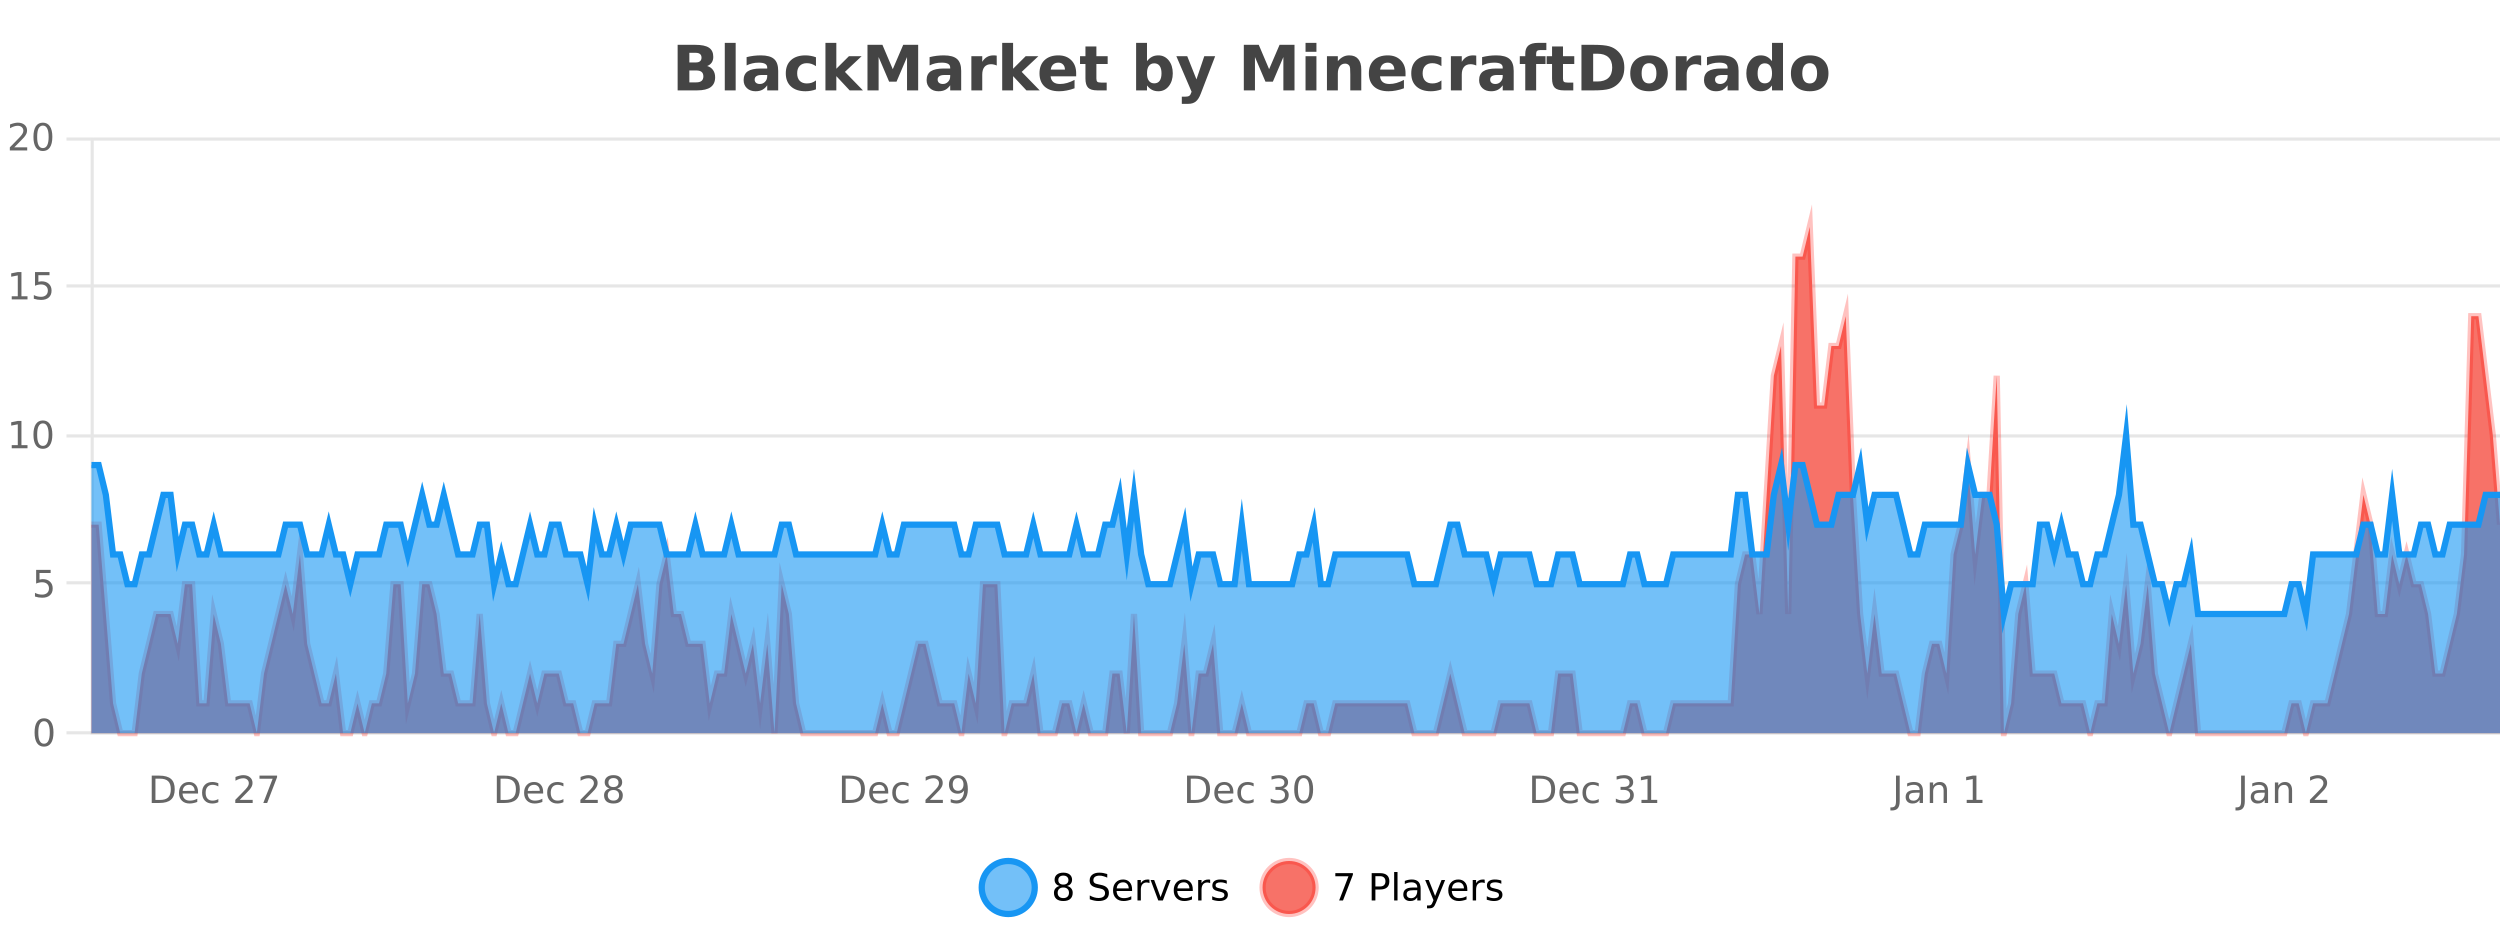
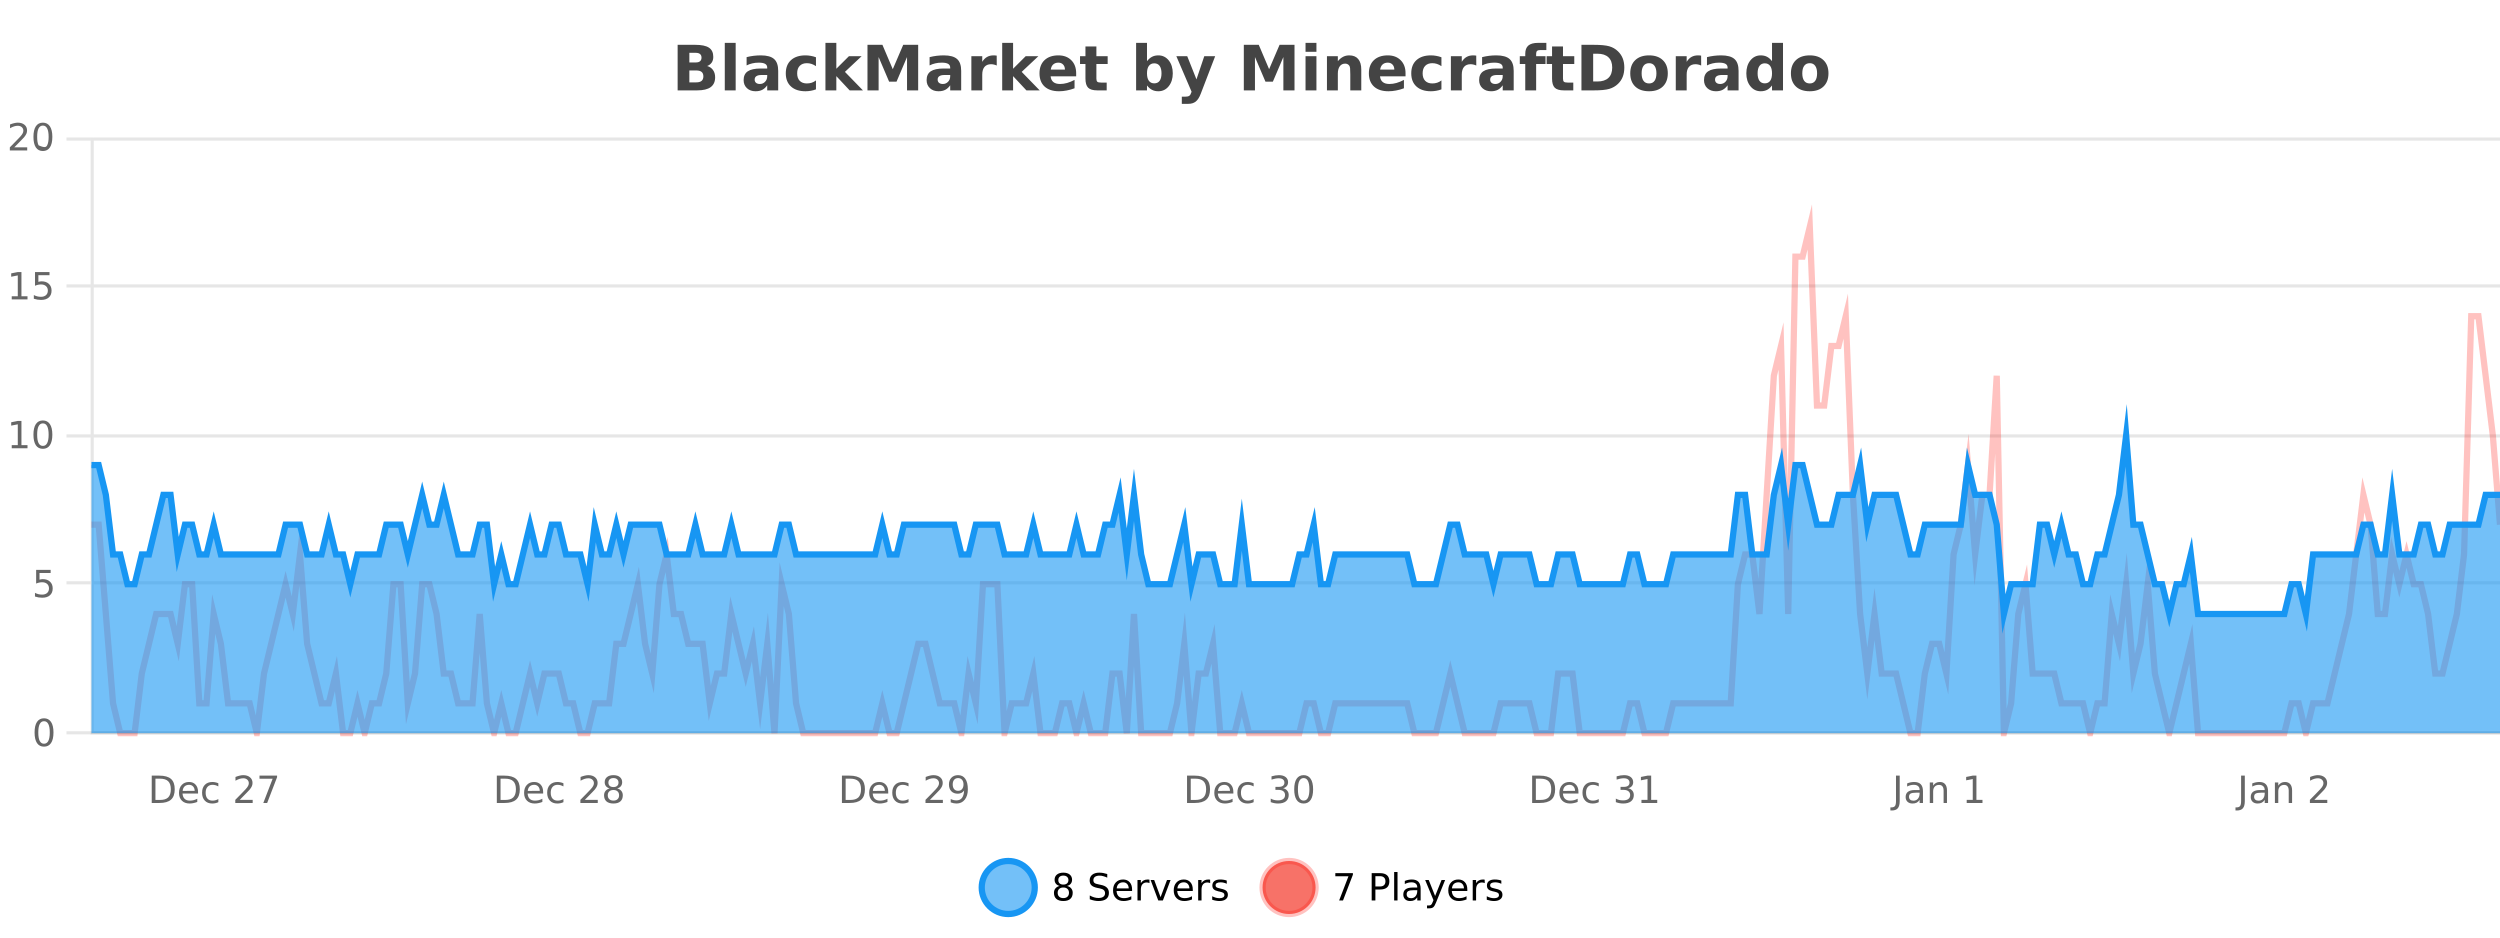
<svg xmlns="http://www.w3.org/2000/svg" width="800pt" height="300pt" viewBox="0 0 800 300" version="1.1">
  <defs>
    <clipPath id="clip1">
      <path d="M 285 263 L 360 263 L 360 300 L 285 300 Z M 285 263 " />
    </clipPath>
    <clipPath id="clip2">
      <path d="M 375 263 L 450 263 L 450 300 L 375 300 Z M 375 263 " />
    </clipPath>
    <clipPath id="clip3">
-       <path d="M 29.27 72 L 800 72 L 800 234.602 L 29.27 234.602 Z M 29.27 72 " />
-     </clipPath>
+       </clipPath>
    <clipPath id="clip4">
      <path d="M 28.27 44 L 800 44 L 800 235.602 L 28.27 235.602 Z M 28.27 44 " />
    </clipPath>
    <clipPath id="clip5">
      <path d="M 29.27 139 L 800 139 L 800 234.602 L 29.27 234.602 Z M 29.27 139 " />
    </clipPath>
    <clipPath id="clip6">
      <path d="M 28.27 111 L 800 111 L 800 225 L 28.27 225 Z M 28.27 111 " />
    </clipPath>
  </defs>
  <g id="surface5017071">
    <rect x="0" y="0" width="800" height="300" style="fill:rgb(100%,100%,100%);fill-opacity:1;stroke:none;" />
    <path style="fill:none;stroke-width:1;stroke-linecap:butt;stroke-linejoin:miter;stroke:rgb(0%,0%,0%);stroke-opacity:0.098;stroke-miterlimit:10;" d="M 30 234.5 L 800 234.5 " />
    <path style="fill:none;stroke-width:1;stroke-linecap:butt;stroke-linejoin:miter;stroke:rgb(0%,0%,0%);stroke-opacity:0.098;stroke-miterlimit:10;" d="M 21.27 234.5 L 29 234.5 " />
    <path style="fill:none;stroke-width:1;stroke-linecap:butt;stroke-linejoin:miter;stroke:rgb(0%,0%,0%);stroke-opacity:0.098;stroke-miterlimit:10;" d="M 30 186.5 L 800 186.5 " />
    <path style="fill:none;stroke-width:1;stroke-linecap:butt;stroke-linejoin:miter;stroke:rgb(0%,0%,0%);stroke-opacity:0.098;stroke-miterlimit:10;" d="M 21.27 186.5 L 29 186.5 " />
    <path style="fill:none;stroke-width:1;stroke-linecap:butt;stroke-linejoin:miter;stroke:rgb(0%,0%,0%);stroke-opacity:0.098;stroke-miterlimit:10;" d="M 30 139.5 L 800 139.5 " />
    <path style="fill:none;stroke-width:1;stroke-linecap:butt;stroke-linejoin:miter;stroke:rgb(0%,0%,0%);stroke-opacity:0.098;stroke-miterlimit:10;" d="M 21.27 139.5 L 29 139.5 " />
    <path style="fill:none;stroke-width:1;stroke-linecap:butt;stroke-linejoin:miter;stroke:rgb(0%,0%,0%);stroke-opacity:0.098;stroke-miterlimit:10;" d="M 30 91.5 L 800 91.5 " />
    <path style="fill:none;stroke-width:1;stroke-linecap:butt;stroke-linejoin:miter;stroke:rgb(0%,0%,0%);stroke-opacity:0.098;stroke-miterlimit:10;" d="M 21.27 91.5 L 29 91.5 " />
    <path style="fill:none;stroke-width:1;stroke-linecap:butt;stroke-linejoin:miter;stroke:rgb(0%,0%,0%);stroke-opacity:0.098;stroke-miterlimit:10;" d="M 30 44.5 L 800 44.5 " />
    <path style="fill:none;stroke-width:1;stroke-linecap:butt;stroke-linejoin:miter;stroke:rgb(0%,0%,0%);stroke-opacity:0.098;stroke-miterlimit:10;" d="M 21.27 44.5 L 29 44.5 " />
    <path style=" stroke:none;fill-rule:nonzero;fill:rgb(9.02%,58.824%,95.294%);fill-opacity:0.6;" d="M 331.121 284 C 331.121 288.688 327.324 292.484 322.637 292.484 C 317.953 292.484 314.152 288.688 314.152 284 C 314.152 279.312 317.953 275.516 322.637 275.516 C 327.324 275.516 331.121 279.312 331.121 284 Z M 331.121 284 " />
    <g clip-path="url(#clip1)" clip-rule="nonzero">
      <path style="fill:none;stroke-width:2;stroke-linecap:butt;stroke-linejoin:miter;stroke:rgb(9.02%,58.824%,95.294%);stroke-opacity:1;stroke-miterlimit:10;" d="M 331.121 284 C 331.121 288.688 327.324 292.484 322.637 292.484 C 317.953 292.484 314.152 288.688 314.152 284 C 314.152 279.312 317.953 275.516 322.637 275.516 C 327.324 275.516 331.121 279.312 331.121 284 Z M 331.121 284 " />
    </g>
    <path style=" stroke:none;fill-rule:nonzero;fill:rgb(0%,0%,0%);fill-opacity:1;" d="M 340.266 284 C 339.703 284 339.258 284.152 338.938 284.453 C 338.613 284.758 338.453 285.168 338.453 285.688 C 338.453 286.219 338.613 286.637 338.938 286.938 C 339.258 287.242 339.703 287.391 340.266 287.391 C 340.828 287.391 341.27 287.242 341.594 286.938 C 341.914 286.637 342.078 286.219 342.078 285.688 C 342.078 285.168 341.914 284.758 341.594 284.453 C 341.281 284.152 340.836 284 340.266 284 Z M 339.078 283.5 C 338.578 283.375 338.18 283.141 337.891 282.797 C 337.609 282.445 337.469 282.016 337.469 281.516 C 337.469 280.82 337.719 280.266 338.219 279.859 C 338.719 279.453 339.398 279.25 340.266 279.25 C 341.141 279.25 341.82 279.453 342.312 279.859 C 342.812 280.266 343.062 280.82 343.062 281.516 C 343.062 282.016 342.922 282.445 342.641 282.797 C 342.359 283.141 341.961 283.375 341.453 283.5 C 342.023 283.637 342.469 283.898 342.781 284.281 C 343.102 284.668 343.266 285.137 343.266 285.688 C 343.266 286.543 343.004 287.199 342.484 287.656 C 341.973 288.105 341.234 288.328 340.266 288.328 C 339.305 288.328 338.566 288.105 338.047 287.656 C 337.523 287.199 337.266 286.543 337.266 285.688 C 337.266 285.137 337.426 284.668 337.75 284.281 C 338.07 283.898 338.516 283.637 339.078 283.5 Z M 338.656 281.625 C 338.656 282.086 338.797 282.438 339.078 282.688 C 339.359 282.938 339.754 283.062 340.266 283.062 C 340.773 283.062 341.172 282.938 341.453 282.688 C 341.742 282.438 341.891 282.086 341.891 281.625 C 341.891 281.18 341.742 280.828 341.453 280.578 C 341.172 280.32 340.773 280.188 340.266 280.188 C 339.754 280.188 339.359 280.32 339.078 280.578 C 338.797 280.828 338.656 281.18 338.656 281.625 Z M 354.32 279.688 L 354.32 280.844 C 353.871 280.637 353.445 280.48 353.039 280.375 C 352.641 280.262 352.262 280.203 351.898 280.203 C 351.25 280.203 350.75 280.328 350.398 280.578 C 350.055 280.828 349.883 281.188 349.883 281.656 C 349.883 282.043 349.996 282.336 350.227 282.531 C 350.453 282.73 350.898 282.887 351.555 283 L 352.258 283.156 C 353.141 283.324 353.793 283.621 354.211 284.047 C 354.637 284.465 354.852 285.027 354.852 285.734 C 354.852 286.59 354.562 287.234 353.992 287.672 C 353.43 288.109 352.594 288.328 351.492 288.328 C 351.086 288.328 350.648 288.281 350.18 288.188 C 349.711 288.094 349.227 287.953 348.727 287.766 L 348.727 286.547 C 349.203 286.82 349.672 287.023 350.133 287.156 C 350.602 287.293 351.055 287.359 351.492 287.359 C 352.168 287.359 352.688 287.23 353.055 286.969 C 353.43 286.699 353.617 286.32 353.617 285.828 C 353.617 285.402 353.48 285.07 353.211 284.828 C 352.949 284.578 352.516 284.398 351.914 284.281 L 351.195 284.141 C 350.309 283.965 349.668 283.688 349.273 283.312 C 348.887 282.938 348.695 282.418 348.695 281.75 C 348.695 280.969 348.965 280.359 349.508 279.922 C 350.047 279.477 350.797 279.25 351.758 279.25 C 352.172 279.25 352.59 279.289 353.008 279.359 C 353.434 279.434 353.871 279.543 354.32 279.688 Z M 362.266 284.609 L 362.266 285.125 L 357.297 285.125 C 357.348 285.875 357.57 286.445 357.969 286.828 C 358.375 287.215 358.93 287.406 359.641 287.406 C 360.055 287.406 360.457 287.359 360.844 287.266 C 361.238 287.164 361.629 287.008 362.016 286.797 L 362.016 287.828 C 361.617 287.984 361.219 288.105 360.812 288.188 C 360.406 288.281 359.992 288.328 359.578 288.328 C 358.535 288.328 357.707 288.027 357.094 287.422 C 356.477 286.809 356.172 285.98 356.172 284.938 C 356.172 283.867 356.461 283.016 357.047 282.391 C 357.629 281.758 358.41 281.438 359.391 281.438 C 360.273 281.438 360.973 281.727 361.484 282.297 C 362.004 282.859 362.266 283.633 362.266 284.609 Z M 361.188 284.281 C 361.176 283.699 361.008 283.23 360.688 282.875 C 360.363 282.523 359.938 282.344 359.406 282.344 C 358.801 282.344 358.316 282.516 357.953 282.859 C 357.598 283.203 357.395 283.684 357.344 284.297 Z M 367.836 282.594 C 367.711 282.531 367.574 282.484 367.43 282.453 C 367.293 282.414 367.137 282.391 366.961 282.391 C 366.355 282.391 365.887 282.59 365.555 282.984 C 365.23 283.383 365.07 283.953 365.07 284.703 L 365.07 288.156 L 363.992 288.156 L 363.992 281.594 L 365.07 281.594 L 365.07 282.609 C 365.297 282.215 365.594 281.922 365.961 281.734 C 366.324 281.539 366.766 281.438 367.289 281.438 C 367.359 281.438 367.438 281.445 367.523 281.453 C 367.617 281.465 367.715 281.48 367.82 281.5 Z M 368.195 281.594 L 369.336 281.594 L 371.383 287.094 L 373.445 281.594 L 374.586 281.594 L 372.117 288.156 L 370.648 288.156 Z M 381.688 284.609 L 381.688 285.125 L 376.719 285.125 C 376.77 285.875 376.992 286.445 377.391 286.828 C 377.797 287.215 378.352 287.406 379.062 287.406 C 379.477 287.406 379.879 287.359 380.266 287.266 C 380.66 287.164 381.051 287.008 381.438 286.797 L 381.438 287.828 C 381.039 287.984 380.641 288.105 380.234 288.188 C 379.828 288.281 379.414 288.328 379 288.328 C 377.957 288.328 377.129 288.027 376.516 287.422 C 375.898 286.809 375.594 285.98 375.594 284.938 C 375.594 283.867 375.883 283.016 376.469 282.391 C 377.051 281.758 377.832 281.438 378.812 281.438 C 379.695 281.438 380.395 281.727 380.906 282.297 C 381.426 282.859 381.688 283.633 381.688 284.609 Z M 380.609 284.281 C 380.598 283.699 380.43 283.23 380.109 282.875 C 379.785 282.523 379.359 282.344 378.828 282.344 C 378.223 282.344 377.738 282.516 377.375 282.859 C 377.02 283.203 376.816 283.684 376.766 284.297 Z M 387.258 282.594 C 387.133 282.531 386.996 282.484 386.852 282.453 C 386.715 282.414 386.559 282.391 386.383 282.391 C 385.777 282.391 385.309 282.59 384.977 282.984 C 384.652 283.383 384.492 283.953 384.492 284.703 L 384.492 288.156 L 383.414 288.156 L 383.414 281.594 L 384.492 281.594 L 384.492 282.609 C 384.719 282.215 385.016 281.922 385.383 281.734 C 385.746 281.539 386.188 281.438 386.711 281.438 C 386.781 281.438 386.859 281.445 386.945 281.453 C 387.039 281.465 387.137 281.48 387.242 281.5 Z M 392.562 281.781 L 392.562 282.812 C 392.258 282.656 391.941 282.543 391.609 282.469 C 391.285 282.387 390.945 282.344 390.594 282.344 C 390.062 282.344 389.66 282.43 389.391 282.594 C 389.117 282.75 388.984 282.996 388.984 283.328 C 388.984 283.578 389.078 283.777 389.266 283.922 C 389.461 284.059 389.852 284.188 390.438 284.312 L 390.797 284.406 C 391.566 284.562 392.113 284.793 392.438 285.094 C 392.758 285.398 392.922 285.812 392.922 286.344 C 392.922 286.961 392.676 287.445 392.188 287.797 C 391.707 288.152 391.047 288.328 390.203 288.328 C 389.848 288.328 389.477 288.289 389.094 288.219 C 388.719 288.156 388.32 288.059 387.906 287.922 L 387.906 286.797 C 388.301 287.008 388.691 287.164 389.078 287.266 C 389.461 287.371 389.848 287.422 390.234 287.422 C 390.734 287.422 391.117 287.34 391.391 287.172 C 391.672 286.996 391.812 286.746 391.812 286.422 C 391.812 286.133 391.711 285.906 391.516 285.75 C 391.316 285.594 390.883 285.445 390.219 285.297 L 389.844 285.219 C 389.176 285.074 388.691 284.855 388.391 284.562 C 388.098 284.273 387.953 283.875 387.953 283.375 C 387.953 282.75 388.172 282.273 388.609 281.938 C 389.047 281.605 389.664 281.438 390.469 281.438 C 390.863 281.438 391.238 281.469 391.594 281.531 C 391.945 281.586 392.27 281.668 392.562 281.781 Z M 332.637 277.016 " />
    <path style=" stroke:none;fill-rule:nonzero;fill:rgb(96.863%,44.706%,40.784%);fill-opacity:1;" d="M 420.988 284 C 420.988 288.688 417.191 292.484 412.504 292.484 C 407.82 292.484 404.02 288.688 404.02 284 C 404.02 279.312 407.82 275.516 412.504 275.516 C 417.191 275.516 420.988 279.312 420.988 284 Z M 420.988 284 " />
    <g clip-path="url(#clip2)" clip-rule="nonzero">
      <path style="fill:none;stroke-width:2;stroke-linecap:butt;stroke-linejoin:miter;stroke:rgb(100%,4.706%,0%);stroke-opacity:0.247;stroke-miterlimit:10;" d="M 420.988 284 C 420.988 288.688 417.191 292.484 412.504 292.484 C 407.82 292.484 404.02 288.688 404.02 284 C 404.02 279.312 407.82 275.516 412.504 275.516 C 417.191 275.516 420.988 279.312 420.988 284 Z M 420.988 284 " />
    </g>
    <path style=" stroke:none;fill-rule:nonzero;fill:rgb(0%,0%,0%);fill-opacity:1;" d="M 427.305 279.406 L 432.93 279.406 L 432.93 279.906 L 429.758 288.156 L 428.523 288.156 L 431.508 280.406 L 427.305 280.406 Z M 440.125 280.375 L 440.125 283.672 L 441.609 283.672 C 442.16 283.672 442.586 283.531 442.891 283.25 C 443.191 282.961 443.344 282.547 443.344 282.016 C 443.344 281.496 443.191 281.094 442.891 280.812 C 442.586 280.523 442.16 280.375 441.609 280.375 Z M 438.938 279.406 L 441.609 279.406 C 442.598 279.406 443.344 279.633 443.844 280.078 C 444.344 280.516 444.594 281.164 444.594 282.016 C 444.594 282.883 444.344 283.539 443.844 283.984 C 443.344 284.422 442.598 284.641 441.609 284.641 L 440.125 284.641 L 440.125 288.156 L 438.938 288.156 Z M 446.129 279.031 L 447.207 279.031 L 447.207 288.156 L 446.129 288.156 Z M 452.445 284.859 C 451.578 284.859 450.977 284.961 450.633 285.156 C 450.297 285.355 450.133 285.695 450.133 286.172 C 450.133 286.559 450.258 286.867 450.508 287.094 C 450.766 287.312 451.109 287.422 451.539 287.422 C 452.141 287.422 452.621 287.215 452.977 286.797 C 453.34 286.371 453.523 285.805 453.523 285.094 L 453.523 284.859 Z M 454.602 284.406 L 454.602 288.156 L 453.523 288.156 L 453.523 287.156 C 453.273 287.555 452.965 287.852 452.602 288.047 C 452.234 288.234 451.789 288.328 451.258 288.328 C 450.578 288.328 450.043 288.141 449.648 287.766 C 449.25 287.383 449.055 286.875 449.055 286.25 C 449.055 285.512 449.297 284.953 449.789 284.578 C 450.289 284.203 451.027 284.016 452.008 284.016 L 453.523 284.016 L 453.523 283.906 C 453.523 283.406 453.355 283.023 453.023 282.75 C 452.699 282.48 452.246 282.344 451.664 282.344 C 451.289 282.344 450.918 282.391 450.555 282.484 C 450.199 282.578 449.859 282.715 449.539 282.891 L 449.539 281.891 C 449.934 281.734 450.312 281.621 450.68 281.547 C 451.055 281.477 451.418 281.438 451.773 281.438 C 452.719 281.438 453.43 281.684 453.898 282.172 C 454.367 282.664 454.602 283.406 454.602 284.406 Z M 459.551 288.766 C 459.246 289.547 458.949 290.055 458.66 290.297 C 458.367 290.535 457.98 290.656 457.504 290.656 L 456.645 290.656 L 456.645 289.75 L 457.27 289.75 C 457.57 289.75 457.801 289.676 457.957 289.531 C 458.121 289.395 458.305 289.066 458.504 288.547 L 458.707 288.047 L 456.051 281.594 L 457.191 281.594 L 459.238 286.719 L 461.301 281.594 L 462.441 281.594 Z M 469.543 284.609 L 469.543 285.125 L 464.574 285.125 C 464.625 285.875 464.848 286.445 465.246 286.828 C 465.652 287.215 466.207 287.406 466.918 287.406 C 467.332 287.406 467.734 287.359 468.121 287.266 C 468.516 287.164 468.906 287.008 469.293 286.797 L 469.293 287.828 C 468.895 287.984 468.496 288.105 468.09 288.188 C 467.684 288.281 467.27 288.328 466.855 288.328 C 465.812 288.328 464.984 288.027 464.371 287.422 C 463.754 286.809 463.449 285.98 463.449 284.938 C 463.449 283.867 463.738 283.016 464.324 282.391 C 464.906 281.758 465.688 281.438 466.668 281.438 C 467.551 281.438 468.25 281.727 468.762 282.297 C 469.281 282.859 469.543 283.633 469.543 284.609 Z M 468.465 284.281 C 468.453 283.699 468.285 283.23 467.965 282.875 C 467.641 282.523 467.215 282.344 466.684 282.344 C 466.078 282.344 465.594 282.516 465.23 282.859 C 464.875 283.203 464.672 283.684 464.621 284.297 Z M 475.113 282.594 C 474.988 282.531 474.852 282.484 474.707 282.453 C 474.57 282.414 474.414 282.391 474.238 282.391 C 473.633 282.391 473.164 282.59 472.832 282.984 C 472.508 283.383 472.348 283.953 472.348 284.703 L 472.348 288.156 L 471.27 288.156 L 471.27 281.594 L 472.348 281.594 L 472.348 282.609 C 472.574 282.215 472.871 281.922 473.238 281.734 C 473.602 281.539 474.043 281.438 474.566 281.438 C 474.637 281.438 474.715 281.445 474.801 281.453 C 474.895 281.465 474.992 281.48 475.098 281.5 Z M 480.422 281.781 L 480.422 282.812 C 480.117 282.656 479.801 282.543 479.469 282.469 C 479.145 282.387 478.805 282.344 478.453 282.344 C 477.922 282.344 477.52 282.43 477.25 282.594 C 476.977 282.75 476.844 282.996 476.844 283.328 C 476.844 283.578 476.938 283.777 477.125 283.922 C 477.32 284.059 477.711 284.188 478.297 284.312 L 478.656 284.406 C 479.426 284.562 479.973 284.793 480.297 285.094 C 480.617 285.398 480.781 285.812 480.781 286.344 C 480.781 286.961 480.535 287.445 480.047 287.797 C 479.566 288.152 478.906 288.328 478.062 288.328 C 477.707 288.328 477.336 288.289 476.953 288.219 C 476.578 288.156 476.18 288.059 475.766 287.922 L 475.766 286.797 C 476.16 287.008 476.551 287.164 476.938 287.266 C 477.32 287.371 477.707 287.422 478.094 287.422 C 478.594 287.422 478.977 287.34 479.25 287.172 C 479.531 286.996 479.672 286.746 479.672 286.422 C 479.672 286.133 479.57 285.906 479.375 285.75 C 479.176 285.594 478.742 285.445 478.078 285.297 L 477.703 285.219 C 477.035 285.074 476.551 284.855 476.25 284.562 C 475.957 284.273 475.812 283.875 475.812 283.375 C 475.812 282.75 476.031 282.273 476.469 281.938 C 476.906 281.605 477.523 281.438 478.328 281.438 C 478.723 281.438 479.098 281.469 479.453 281.531 C 479.805 281.586 480.129 281.668 480.422 281.781 Z M 422.504 277.016 " />
    <path style=" stroke:none;fill-rule:nonzero;fill:rgb(26.667%,26.667%,26.667%);fill-opacity:1;" d="M 222.672 19.984 C 223.266 19.984 223.711 19.855 224.016 19.594 C 224.328 19.336 224.484 18.949 224.484 18.438 C 224.484 17.938 224.328 17.559 224.016 17.297 C 223.711 17.039 223.266 16.906 222.672 16.906 L 220.594 16.906 L 220.594 19.984 Z M 222.797 26.359 C 223.555 26.359 224.125 26.203 224.5 25.891 C 224.883 25.57 225.078 25.086 225.078 24.438 C 225.078 23.805 224.891 23.328 224.516 23.016 C 224.141 22.703 223.566 22.547 222.797 22.547 L 220.594 22.547 L 220.594 26.359 Z M 226.297 21.125 C 227.109 21.355 227.734 21.789 228.172 22.422 C 228.617 23.047 228.844 23.82 228.844 24.734 C 228.844 26.141 228.363 27.195 227.406 27.891 C 226.457 28.578 225.016 28.922 223.078 28.922 L 216.844 28.922 L 216.844 14.344 L 222.484 14.344 C 224.504 14.344 225.969 14.652 226.875 15.266 C 227.789 15.871 228.25 16.852 228.25 18.203 C 228.25 18.914 228.082 19.516 227.75 20.016 C 227.414 20.508 226.93 20.875 226.297 21.125 Z M 231.93 13.719 L 235.414 13.719 L 235.414 28.922 L 231.93 28.922 Z M 243.68 24 C 242.949 24 242.402 24.125 242.039 24.375 C 241.672 24.617 241.492 24.98 241.492 25.469 C 241.492 25.906 241.637 26.25 241.93 26.5 C 242.23 26.75 242.641 26.875 243.164 26.875 C 243.82 26.875 244.371 26.641 244.82 26.172 C 245.277 25.703 245.508 25.117 245.508 24.406 L 245.508 24 Z M 249.023 22.688 L 249.023 28.922 L 245.508 28.922 L 245.508 27.297 C 245.039 27.965 244.508 28.449 243.914 28.75 C 243.328 29.051 242.617 29.203 241.773 29.203 C 240.648 29.203 239.73 28.875 239.023 28.219 C 238.312 27.555 237.961 26.695 237.961 25.641 C 237.961 24.359 238.398 23.422 239.273 22.828 C 240.156 22.227 241.547 21.922 243.445 21.922 L 245.508 21.922 L 245.508 21.641 C 245.508 21.09 245.289 20.688 244.852 20.438 C 244.414 20.18 243.73 20.047 242.805 20.047 C 242.055 20.047 241.355 20.125 240.711 20.281 C 240.062 20.43 239.465 20.648 238.914 20.938 L 238.914 18.281 C 239.664 18.094 240.414 17.953 241.164 17.859 C 241.922 17.766 242.684 17.719 243.445 17.719 C 245.414 17.719 246.836 18.109 247.711 18.891 C 248.586 19.664 249.023 20.93 249.023 22.688 Z M 261.109 18.328 L 261.109 21.172 C 260.641 20.852 260.164 20.609 259.688 20.453 C 259.207 20.297 258.707 20.219 258.188 20.219 C 257.219 20.219 256.457 20.508 255.906 21.078 C 255.363 21.641 255.094 22.438 255.094 23.469 C 255.094 24.492 255.363 25.289 255.906 25.859 C 256.457 26.422 257.219 26.703 258.188 26.703 C 258.738 26.703 259.258 26.625 259.75 26.469 C 260.238 26.305 260.691 26.059 261.109 25.734 L 261.109 28.594 C 260.566 28.805 260.016 28.953 259.453 29.047 C 258.891 29.148 258.32 29.203 257.75 29.203 C 255.781 29.203 254.238 28.699 253.125 27.688 C 252.008 26.68 251.453 25.273 251.453 23.469 C 251.453 21.656 252.008 20.246 253.125 19.234 C 254.238 18.227 255.781 17.719 257.75 17.719 C 258.32 17.719 258.883 17.773 259.438 17.875 C 260 17.969 260.555 18.121 261.109 18.328 Z M 264.141 13.719 L 267.625 13.719 L 267.625 22 L 271.656 17.984 L 275.719 17.984 L 270.375 23 L 276.141 28.922 L 271.891 28.922 L 267.625 24.359 L 267.625 28.922 L 264.141 28.922 Z M 277.594 14.344 L 282.375 14.344 L 285.688 22.141 L 289.031 14.344 L 293.812 14.344 L 293.812 28.922 L 290.25 28.922 L 290.25 18.25 L 286.891 26.125 L 284.516 26.125 L 281.156 18.25 L 281.156 28.922 L 277.594 28.922 Z M 302.234 24 C 301.504 24 300.957 24.125 300.594 24.375 C 300.227 24.617 300.047 24.98 300.047 25.469 C 300.047 25.906 300.191 26.25 300.484 26.5 C 300.785 26.75 301.195 26.875 301.719 26.875 C 302.375 26.875 302.926 26.641 303.375 26.172 C 303.832 25.703 304.062 25.117 304.062 24.406 L 304.062 24 Z M 307.578 22.688 L 307.578 28.922 L 304.062 28.922 L 304.062 27.297 C 303.594 27.965 303.062 28.449 302.469 28.75 C 301.883 29.051 301.172 29.203 300.328 29.203 C 299.203 29.203 298.285 28.875 297.578 28.219 C 296.867 27.555 296.516 26.695 296.516 25.641 C 296.516 24.359 296.953 23.422 297.828 22.828 C 298.711 22.227 300.102 21.922 302 21.922 L 304.062 21.922 L 304.062 21.641 C 304.062 21.09 303.844 20.688 303.406 20.438 C 302.969 20.18 302.285 20.047 301.359 20.047 C 300.609 20.047 299.91 20.125 299.266 20.281 C 298.617 20.43 298.02 20.648 297.469 20.938 L 297.469 18.281 C 298.219 18.094 298.969 17.953 299.719 17.859 C 300.477 17.766 301.238 17.719 302 17.719 C 303.969 17.719 305.391 18.109 306.266 18.891 C 307.141 19.664 307.578 20.93 307.578 22.688 Z M 318.961 20.969 C 318.648 20.824 318.34 20.719 318.039 20.656 C 317.734 20.586 317.434 20.547 317.133 20.547 C 316.227 20.547 315.527 20.836 315.039 21.406 C 314.559 21.98 314.32 22.805 314.32 23.875 L 314.32 28.922 L 310.836 28.922 L 310.836 17.984 L 314.32 17.984 L 314.32 19.781 C 314.766 19.062 315.281 18.543 315.867 18.219 C 316.449 17.887 317.148 17.719 317.961 17.719 C 318.086 17.719 318.215 17.727 318.352 17.734 C 318.484 17.746 318.684 17.766 318.945 17.797 Z M 320.703 13.719 L 324.188 13.719 L 324.188 22 L 328.219 17.984 L 332.281 17.984 L 326.938 23 L 332.703 28.922 L 328.453 28.922 L 324.188 24.359 L 324.188 28.922 L 320.703 28.922 Z M 344.371 23.422 L 344.371 24.422 L 336.199 24.422 C 336.281 25.246 336.578 25.859 337.09 26.266 C 337.598 26.672 338.309 26.875 339.215 26.875 C 339.953 26.875 340.707 26.766 341.48 26.547 C 342.25 26.328 343.043 26 343.855 25.562 L 343.855 28.25 C 343.031 28.562 342.203 28.797 341.371 28.953 C 340.547 29.117 339.723 29.203 338.902 29.203 C 336.922 29.203 335.379 28.703 334.277 27.703 C 333.184 26.695 332.637 25.281 332.637 23.469 C 332.637 21.68 333.172 20.273 334.246 19.25 C 335.328 18.23 336.812 17.719 338.699 17.719 C 340.418 17.719 341.793 18.242 342.824 19.281 C 343.855 20.312 344.371 21.695 344.371 23.422 Z M 340.777 22.266 C 340.777 21.602 340.582 21.062 340.199 20.656 C 339.812 20.25 339.309 20.047 338.684 20.047 C 338.004 20.047 337.453 20.242 337.027 20.625 C 336.609 21 336.348 21.547 336.246 22.266 Z M 350.844 14.875 L 350.844 17.984 L 354.453 17.984 L 354.453 20.484 L 350.844 20.484 L 350.844 25.125 C 350.844 25.637 350.941 25.98 351.141 26.156 C 351.348 26.336 351.75 26.422 352.344 26.422 L 354.141 26.422 L 354.141 28.922 L 351.141 28.922 C 349.766 28.922 348.785 28.637 348.203 28.062 C 347.629 27.48 347.344 26.5 347.344 25.125 L 347.344 20.484 L 345.609 20.484 L 345.609 17.984 L 347.344 17.984 L 347.344 14.875 Z M 369.367 26.672 C 370.117 26.672 370.688 26.402 371.086 25.859 C 371.48 25.309 371.68 24.512 371.68 23.469 C 371.68 22.43 371.48 21.637 371.086 21.094 C 370.688 20.543 370.117 20.266 369.367 20.266 C 368.617 20.266 368.039 20.543 367.633 21.094 C 367.234 21.637 367.039 22.43 367.039 23.469 C 367.039 24.5 367.234 25.293 367.633 25.844 C 368.039 26.398 368.617 26.672 369.367 26.672 Z M 367.039 19.578 C 367.527 18.945 368.062 18.477 368.648 18.172 C 369.23 17.871 369.902 17.719 370.664 17.719 C 372.016 17.719 373.125 18.258 373.992 19.328 C 374.855 20.402 375.289 21.781 375.289 23.469 C 375.289 25.148 374.855 26.523 373.992 27.594 C 373.125 28.668 372.016 29.203 370.664 29.203 C 369.902 29.203 369.23 29.051 368.648 28.75 C 368.062 28.449 367.527 27.98 367.039 27.344 L 367.039 28.922 L 363.555 28.922 L 363.555 13.719 L 367.039 13.719 Z M 376.43 17.984 L 379.914 17.984 L 382.867 25.406 L 385.367 17.984 L 388.852 17.984 L 384.258 29.953 C 383.797 31.172 383.258 32.02 382.633 32.5 C 382.016 32.988 381.211 33.234 380.211 33.234 L 378.18 33.234 L 378.18 30.938 L 379.273 30.938 C 379.867 30.938 380.297 30.844 380.57 30.656 C 380.84 30.469 381.047 30.129 381.195 29.641 L 381.305 29.344 Z M 398.023 14.344 L 402.805 14.344 L 406.117 22.141 L 409.461 14.344 L 414.242 14.344 L 414.242 28.922 L 410.68 28.922 L 410.68 18.25 L 407.32 26.125 L 404.945 26.125 L 401.586 18.25 L 401.586 28.922 L 398.023 28.922 Z M 417.773 17.984 L 421.258 17.984 L 421.258 28.922 L 417.773 28.922 Z M 417.773 13.719 L 421.258 13.719 L 421.258 16.578 L 417.773 16.578 Z M 435.609 22.266 L 435.609 28.922 L 432.094 28.922 L 432.094 23.828 C 432.094 22.883 432.07 22.23 432.031 21.875 C 431.988 21.512 431.914 21.246 431.812 21.078 C 431.676 20.852 431.488 20.672 431.25 20.547 C 431.02 20.422 430.754 20.359 430.453 20.359 C 429.723 20.359 429.148 20.641 428.734 21.203 C 428.316 21.766 428.109 22.547 428.109 23.547 L 428.109 28.922 L 424.625 28.922 L 424.625 17.984 L 428.109 17.984 L 428.109 19.578 C 428.641 18.945 429.203 18.477 429.797 18.172 C 430.391 17.871 431.039 17.719 431.75 17.719 C 433.02 17.719 433.977 18.109 434.625 18.891 C 435.281 19.664 435.609 20.789 435.609 22.266 Z M 449.773 23.422 L 449.773 24.422 L 441.602 24.422 C 441.684 25.246 441.98 25.859 442.492 26.266 C 443 26.672 443.711 26.875 444.617 26.875 C 445.355 26.875 446.109 26.766 446.883 26.547 C 447.652 26.328 448.445 26 449.258 25.562 L 449.258 28.25 C 448.434 28.562 447.605 28.797 446.773 28.953 C 445.949 29.117 445.125 29.203 444.305 29.203 C 442.324 29.203 440.781 28.703 439.68 27.703 C 438.586 26.695 438.039 25.281 438.039 23.469 C 438.039 21.68 438.574 20.273 439.648 19.25 C 440.73 18.23 442.215 17.719 444.102 17.719 C 445.82 17.719 447.195 18.242 448.227 19.281 C 449.258 20.312 449.773 21.695 449.773 23.422 Z M 446.18 22.266 C 446.18 21.602 445.984 21.062 445.602 20.656 C 445.215 20.25 444.711 20.047 444.086 20.047 C 443.406 20.047 442.855 20.242 442.43 20.625 C 442.012 21 441.75 21.547 441.648 22.266 Z M 461.258 18.328 L 461.258 21.172 C 460.789 20.852 460.312 20.609 459.836 20.453 C 459.355 20.297 458.855 20.219 458.336 20.219 C 457.367 20.219 456.605 20.508 456.055 21.078 C 455.512 21.641 455.242 22.438 455.242 23.469 C 455.242 24.492 455.512 25.289 456.055 25.859 C 456.605 26.422 457.367 26.703 458.336 26.703 C 458.887 26.703 459.406 26.625 459.898 26.469 C 460.387 26.305 460.84 26.059 461.258 25.734 L 461.258 28.594 C 460.715 28.805 460.164 28.953 459.602 29.047 C 459.039 29.148 458.469 29.203 457.898 29.203 C 455.93 29.203 454.387 28.699 453.273 27.688 C 452.156 26.68 451.602 25.273 451.602 23.469 C 451.602 21.656 452.156 20.246 453.273 19.234 C 454.387 18.227 455.93 17.719 457.898 17.719 C 458.469 17.719 459.031 17.773 459.586 17.875 C 460.148 17.969 460.703 18.121 461.258 18.328 Z M 472.41 20.969 C 472.098 20.824 471.789 20.719 471.488 20.656 C 471.184 20.586 470.883 20.547 470.582 20.547 C 469.676 20.547 468.977 20.836 468.488 21.406 C 468.008 21.98 467.77 22.805 467.77 23.875 L 467.77 28.922 L 464.285 28.922 L 464.285 17.984 L 467.77 17.984 L 467.77 19.781 C 468.215 19.062 468.73 18.543 469.316 18.219 C 469.898 17.887 470.598 17.719 471.41 17.719 C 471.535 17.719 471.664 17.727 471.801 17.734 C 471.934 17.746 472.133 17.766 472.395 17.797 Z M 479.039 24 C 478.309 24 477.762 24.125 477.398 24.375 C 477.031 24.617 476.852 24.98 476.852 25.469 C 476.852 25.906 476.996 26.25 477.289 26.5 C 477.59 26.75 478 26.875 478.523 26.875 C 479.18 26.875 479.73 26.641 480.18 26.172 C 480.637 25.703 480.867 25.117 480.867 24.406 L 480.867 24 Z M 484.383 22.688 L 484.383 28.922 L 480.867 28.922 L 480.867 27.297 C 480.398 27.965 479.867 28.449 479.273 28.75 C 478.688 29.051 477.977 29.203 477.133 29.203 C 476.008 29.203 475.09 28.875 474.383 28.219 C 473.672 27.555 473.32 26.695 473.32 25.641 C 473.32 24.359 473.758 23.422 474.633 22.828 C 475.516 22.227 476.906 21.922 478.805 21.922 L 480.867 21.922 L 480.867 21.641 C 480.867 21.09 480.648 20.688 480.211 20.438 C 479.773 20.18 479.09 20.047 478.164 20.047 C 477.414 20.047 476.715 20.125 476.07 20.281 C 475.422 20.43 474.824 20.648 474.273 20.938 L 474.273 18.281 C 475.023 18.094 475.773 17.953 476.523 17.859 C 477.281 17.766 478.043 17.719 478.805 17.719 C 480.773 17.719 482.195 18.109 483.07 18.891 C 483.945 19.664 484.383 20.93 484.383 22.688 Z M 494.832 13.719 L 494.832 16.016 L 492.895 16.016 C 492.402 16.016 492.059 16.109 491.863 16.297 C 491.664 16.477 491.566 16.781 491.566 17.219 L 491.566 17.984 L 494.566 17.984 L 494.566 20.484 L 491.566 20.484 L 491.566 28.922 L 488.082 28.922 L 488.082 20.484 L 486.332 20.484 L 486.332 17.984 L 488.082 17.984 L 488.082 17.219 C 488.082 16.031 488.41 15.152 489.066 14.578 C 489.73 14.008 490.762 13.719 492.16 13.719 Z M 500.156 14.875 L 500.156 17.984 L 503.766 17.984 L 503.766 20.484 L 500.156 20.484 L 500.156 25.125 C 500.156 25.637 500.254 25.98 500.453 26.156 C 500.66 26.336 501.062 26.422 501.656 26.422 L 503.453 26.422 L 503.453 28.922 L 500.453 28.922 C 499.078 28.922 498.098 28.637 497.516 28.062 C 496.941 27.48 496.656 26.5 496.656 25.125 L 496.656 20.484 L 494.922 20.484 L 494.922 17.984 L 496.656 17.984 L 496.656 14.875 Z M 509.812 17.188 L 509.812 26.078 L 511.156 26.078 C 512.695 26.078 513.875 25.699 514.688 24.938 C 515.5 24.18 515.906 23.07 515.906 21.609 C 515.906 20.172 515.5 19.078 514.688 18.328 C 513.883 17.57 512.707 17.188 511.156 17.188 Z M 506.062 14.344 L 510.016 14.344 C 512.234 14.344 513.883 14.5 514.969 14.812 C 516.051 15.125 516.977 15.664 517.75 16.422 C 518.438 17.078 518.945 17.84 519.281 18.703 C 519.613 19.559 519.781 20.527 519.781 21.609 C 519.781 22.715 519.613 23.699 519.281 24.562 C 518.945 25.43 518.438 26.188 517.75 26.844 C 516.969 27.594 516.031 28.133 514.938 28.453 C 513.844 28.766 512.203 28.922 510.016 28.922 L 506.062 28.922 Z M 527.711 20.219 C 526.93 20.219 526.336 20.5 525.93 21.062 C 525.523 21.617 525.32 22.418 525.32 23.469 C 525.32 24.512 525.523 25.312 525.93 25.875 C 526.336 26.43 526.93 26.703 527.711 26.703 C 528.469 26.703 529.047 26.43 529.445 25.875 C 529.852 25.312 530.055 24.512 530.055 23.469 C 530.055 22.418 529.852 21.617 529.445 21.062 C 529.047 20.5 528.469 20.219 527.711 20.219 Z M 527.711 17.719 C 529.586 17.719 531.047 18.23 532.102 19.25 C 533.164 20.262 533.695 21.668 533.695 23.469 C 533.695 25.262 533.164 26.668 532.102 27.688 C 531.047 28.699 529.586 29.203 527.711 29.203 C 525.812 29.203 524.336 28.699 523.273 27.688 C 522.211 26.668 521.68 25.262 521.68 23.469 C 521.68 21.668 522.211 20.262 523.273 19.25 C 524.336 18.23 525.812 17.719 527.711 17.719 Z M 544.375 20.969 C 544.062 20.824 543.754 20.719 543.453 20.656 C 543.148 20.586 542.848 20.547 542.547 20.547 C 541.641 20.547 540.941 20.836 540.453 21.406 C 539.973 21.98 539.734 22.805 539.734 23.875 L 539.734 28.922 L 536.25 28.922 L 536.25 17.984 L 539.734 17.984 L 539.734 19.781 C 540.18 19.062 540.695 18.543 541.281 18.219 C 541.863 17.887 542.562 17.719 543.375 17.719 C 543.5 17.719 543.629 17.727 543.766 17.734 C 543.898 17.746 544.098 17.766 544.359 17.797 Z M 551 24 C 550.27 24 549.723 24.125 549.359 24.375 C 548.992 24.617 548.812 24.98 548.812 25.469 C 548.812 25.906 548.957 26.25 549.25 26.5 C 549.551 26.75 549.961 26.875 550.484 26.875 C 551.141 26.875 551.691 26.641 552.141 26.172 C 552.598 25.703 552.828 25.117 552.828 24.406 L 552.828 24 Z M 556.344 22.688 L 556.344 28.922 L 552.828 28.922 L 552.828 27.297 C 552.359 27.965 551.828 28.449 551.234 28.75 C 550.648 29.051 549.938 29.203 549.094 29.203 C 547.969 29.203 547.051 28.875 546.344 28.219 C 545.633 27.555 545.281 26.695 545.281 25.641 C 545.281 24.359 545.719 23.422 546.594 22.828 C 547.477 22.227 548.867 21.922 550.766 21.922 L 552.828 21.922 L 552.828 21.641 C 552.828 21.09 552.609 20.688 552.172 20.438 C 551.734 20.18 551.051 20.047 550.125 20.047 C 549.375 20.047 548.676 20.125 548.031 20.281 C 547.383 20.43 546.785 20.648 546.234 20.938 L 546.234 18.281 C 546.984 18.094 547.734 17.953 548.484 17.859 C 549.242 17.766 550.004 17.719 550.766 17.719 C 552.734 17.719 554.156 18.109 555.031 18.891 C 555.906 19.664 556.344 20.93 556.344 22.688 Z M 567.047 19.578 L 567.047 13.719 L 570.562 13.719 L 570.562 28.922 L 567.047 28.922 L 567.047 27.344 C 566.566 27.992 566.035 28.465 565.453 28.766 C 564.867 29.055 564.195 29.203 563.438 29.203 C 562.094 29.203 560.988 28.668 560.125 27.594 C 559.258 26.523 558.828 25.148 558.828 23.469 C 558.828 21.781 559.258 20.402 560.125 19.328 C 560.988 18.258 562.094 17.719 563.438 17.719 C 564.195 17.719 564.867 17.871 565.453 18.172 C 566.035 18.477 566.566 18.945 567.047 19.578 Z M 564.734 26.672 C 565.484 26.672 566.055 26.402 566.453 25.859 C 566.848 25.309 567.047 24.512 567.047 23.469 C 567.047 22.43 566.848 21.637 566.453 21.094 C 566.055 20.543 565.484 20.266 564.734 20.266 C 563.992 20.266 563.426 20.543 563.031 21.094 C 562.633 21.637 562.438 22.43 562.438 23.469 C 562.438 24.512 562.633 25.309 563.031 25.859 C 563.426 26.402 563.992 26.672 564.734 26.672 Z M 579.125 20.219 C 578.344 20.219 577.75 20.5 577.344 21.062 C 576.938 21.617 576.734 22.418 576.734 23.469 C 576.734 24.512 576.938 25.312 577.344 25.875 C 577.75 26.43 578.344 26.703 579.125 26.703 C 579.883 26.703 580.461 26.43 580.859 25.875 C 581.266 25.312 581.469 24.512 581.469 23.469 C 581.469 22.418 581.266 21.617 580.859 21.062 C 580.461 20.5 579.883 20.219 579.125 20.219 Z M 579.125 17.719 C 581 17.719 582.461 18.23 583.516 19.25 C 584.578 20.262 585.109 21.668 585.109 23.469 C 585.109 25.262 584.578 26.668 583.516 27.688 C 582.461 28.699 581 29.203 579.125 29.203 C 577.227 29.203 575.75 28.699 574.688 27.688 C 573.625 26.668 573.094 25.262 573.094 23.469 C 573.094 21.668 573.625 20.262 574.688 19.25 C 575.75 18.23 577.227 17.719 579.125 17.719 Z M 215 10.359 " />
    <path style="fill:none;stroke-width:1;stroke-linecap:butt;stroke-linejoin:miter;stroke:rgb(0%,0%,0%);stroke-opacity:0.098;stroke-miterlimit:10;" d="M 29 234.5 L 801 234.5 " />
    <path style=" stroke:none;fill-rule:nonzero;fill:rgb(40%,40%,40%);fill-opacity:1;" d="M 49.742 249.172 L 49.742 255.984 L 51.18 255.984 C 52.387 255.984 53.266 255.715 53.82 255.172 C 54.383 254.621 54.664 253.75 54.664 252.562 C 54.664 251.398 54.383 250.543 53.82 250 C 53.266 249.449 52.387 249.172 51.18 249.172 Z M 48.555 248.203 L 50.992 248.203 C 52.688 248.203 53.934 248.559 54.727 249.266 C 55.516 249.965 55.914 251.062 55.914 252.562 C 55.914 254.074 55.512 255.184 54.711 255.891 C 53.918 256.602 52.68 256.953 50.992 256.953 L 48.555 256.953 Z M 63.375 253.406 L 63.375 253.922 L 58.406 253.922 C 58.457 254.672 58.68 255.242 59.078 255.625 C 59.484 256.012 60.039 256.203 60.75 256.203 C 61.164 256.203 61.566 256.156 61.953 256.062 C 62.348 255.961 62.738 255.805 63.125 255.594 L 63.125 256.625 C 62.727 256.781 62.328 256.902 61.922 256.984 C 61.516 257.078 61.102 257.125 60.688 257.125 C 59.645 257.125 58.816 256.824 58.203 256.219 C 57.586 255.605 57.281 254.777 57.281 253.734 C 57.281 252.664 57.57 251.812 58.156 251.188 C 58.738 250.555 59.52 250.234 60.5 250.234 C 61.383 250.234 62.082 250.523 62.594 251.094 C 63.113 251.656 63.375 252.43 63.375 253.406 Z M 62.297 253.078 C 62.285 252.496 62.117 252.027 61.797 251.672 C 61.473 251.32 61.047 251.141 60.516 251.141 C 59.91 251.141 59.426 251.312 59.062 251.656 C 58.707 252 58.504 252.48 58.453 253.094 Z M 69.867 250.641 L 69.867 251.656 C 69.555 251.48 69.246 251.352 68.945 251.266 C 68.641 251.184 68.336 251.141 68.023 251.141 C 67.312 251.141 66.766 251.367 66.383 251.812 C 65.996 252.25 65.805 252.871 65.805 253.672 C 65.805 254.477 65.996 255.102 66.383 255.547 C 66.766 255.984 67.312 256.203 68.023 256.203 C 68.336 256.203 68.641 256.164 68.945 256.078 C 69.246 255.996 69.555 255.871 69.867 255.703 L 69.867 256.703 C 69.562 256.84 69.25 256.945 68.93 257.016 C 68.605 257.086 68.262 257.125 67.898 257.125 C 66.906 257.125 66.121 256.82 65.539 256.203 C 64.953 255.578 64.664 254.734 64.664 253.672 C 64.664 252.609 64.953 251.773 65.539 251.156 C 66.133 250.543 66.945 250.234 67.977 250.234 C 68.297 250.234 68.617 250.273 68.93 250.344 C 69.25 250.406 69.562 250.508 69.867 250.641 Z M 76.715 255.953 L 80.855 255.953 L 80.855 256.953 L 75.293 256.953 L 75.293 255.953 C 75.738 255.496 76.348 254.875 77.121 254.094 C 77.902 253.305 78.391 252.793 78.59 252.562 C 78.973 252.148 79.238 251.793 79.387 251.5 C 79.543 251.199 79.621 250.906 79.621 250.625 C 79.621 250.156 79.453 249.777 79.121 249.484 C 78.797 249.195 78.375 249.047 77.855 249.047 C 77.48 249.047 77.082 249.109 76.668 249.234 C 76.262 249.359 75.824 249.559 75.355 249.828 L 75.355 248.625 C 75.832 248.438 76.277 248.297 76.684 248.203 C 77.098 248.102 77.48 248.047 77.824 248.047 C 78.73 248.047 79.453 248.277 79.996 248.734 C 80.535 249.184 80.809 249.789 80.809 250.547 C 80.809 250.902 80.738 251.242 80.605 251.562 C 80.469 251.887 80.223 252.266 79.871 252.703 C 79.766 252.82 79.453 253.148 78.934 253.688 C 78.41 254.23 77.672 254.984 76.715 255.953 Z M 83.039 248.203 L 88.664 248.203 L 88.664 248.703 L 85.492 256.953 L 84.258 256.953 L 87.242 249.203 L 83.039 249.203 Z M 47.383 245.816 " />
    <path style=" stroke:none;fill-rule:nonzero;fill:rgb(40%,40%,40%);fill-opacity:1;" d="M 160.172 249.172 L 160.172 255.984 L 161.609 255.984 C 162.816 255.984 163.695 255.715 164.25 255.172 C 164.812 254.621 165.094 253.75 165.094 252.562 C 165.094 251.398 164.812 250.543 164.25 250 C 163.695 249.449 162.816 249.172 161.609 249.172 Z M 158.984 248.203 L 161.422 248.203 C 163.117 248.203 164.363 248.559 165.156 249.266 C 165.945 249.965 166.344 251.062 166.344 252.562 C 166.344 254.074 165.941 255.184 165.141 255.891 C 164.348 256.602 163.109 256.953 161.422 256.953 L 158.984 256.953 Z M 173.805 253.406 L 173.805 253.922 L 168.836 253.922 C 168.887 254.672 169.109 255.242 169.508 255.625 C 169.914 256.012 170.469 256.203 171.18 256.203 C 171.594 256.203 171.996 256.156 172.383 256.062 C 172.777 255.961 173.168 255.805 173.555 255.594 L 173.555 256.625 C 173.156 256.781 172.758 256.902 172.352 256.984 C 171.945 257.078 171.531 257.125 171.117 257.125 C 170.074 257.125 169.246 256.824 168.633 256.219 C 168.016 255.605 167.711 254.777 167.711 253.734 C 167.711 252.664 168 251.812 168.586 251.188 C 169.168 250.555 169.949 250.234 170.93 250.234 C 171.812 250.234 172.512 250.523 173.023 251.094 C 173.543 251.656 173.805 252.43 173.805 253.406 Z M 172.727 253.078 C 172.715 252.496 172.547 252.027 172.227 251.672 C 171.902 251.32 171.477 251.141 170.945 251.141 C 170.34 251.141 169.855 251.312 169.492 251.656 C 169.137 252 168.934 252.48 168.883 253.094 Z M 180.297 250.641 L 180.297 251.656 C 179.984 251.48 179.676 251.352 179.375 251.266 C 179.07 251.184 178.766 251.141 178.453 251.141 C 177.742 251.141 177.195 251.367 176.812 251.812 C 176.426 252.25 176.234 252.871 176.234 253.672 C 176.234 254.477 176.426 255.102 176.812 255.547 C 177.195 255.984 177.742 256.203 178.453 256.203 C 178.766 256.203 179.07 256.164 179.375 256.078 C 179.676 255.996 179.984 255.871 180.297 255.703 L 180.297 256.703 C 179.992 256.84 179.68 256.945 179.359 257.016 C 179.035 257.086 178.691 257.125 178.328 257.125 C 177.336 257.125 176.551 256.82 175.969 256.203 C 175.383 255.578 175.094 254.734 175.094 253.672 C 175.094 252.609 175.383 251.773 175.969 251.156 C 176.562 250.543 177.375 250.234 178.406 250.234 C 178.727 250.234 179.047 250.273 179.359 250.344 C 179.68 250.406 179.992 250.508 180.297 250.641 Z M 187.145 255.953 L 191.285 255.953 L 191.285 256.953 L 185.723 256.953 L 185.723 255.953 C 186.168 255.496 186.777 254.875 187.551 254.094 C 188.332 253.305 188.82 252.793 189.02 252.562 C 189.402 252.148 189.668 251.793 189.816 251.5 C 189.973 251.199 190.051 250.906 190.051 250.625 C 190.051 250.156 189.883 249.777 189.551 249.484 C 189.227 249.195 188.805 249.047 188.285 249.047 C 187.91 249.047 187.512 249.109 187.098 249.234 C 186.691 249.359 186.254 249.559 185.785 249.828 L 185.785 248.625 C 186.262 248.438 186.707 248.297 187.113 248.203 C 187.527 248.102 187.91 248.047 188.254 248.047 C 189.16 248.047 189.883 248.277 190.426 248.734 C 190.965 249.184 191.238 249.789 191.238 250.547 C 191.238 250.902 191.168 251.242 191.035 251.562 C 190.898 251.887 190.652 252.266 190.301 252.703 C 190.195 252.82 189.883 253.148 189.363 253.688 C 188.84 254.23 188.102 254.984 187.145 255.953 Z M 196.297 252.797 C 195.734 252.797 195.289 252.949 194.969 253.25 C 194.645 253.555 194.484 253.965 194.484 254.484 C 194.484 255.016 194.645 255.434 194.969 255.734 C 195.289 256.039 195.734 256.188 196.297 256.188 C 196.859 256.188 197.301 256.039 197.625 255.734 C 197.945 255.434 198.109 255.016 198.109 254.484 C 198.109 253.965 197.945 253.555 197.625 253.25 C 197.312 252.949 196.867 252.797 196.297 252.797 Z M 195.109 252.297 C 194.609 252.172 194.211 251.938 193.922 251.594 C 193.641 251.242 193.5 250.812 193.5 250.312 C 193.5 249.617 193.75 249.062 194.25 248.656 C 194.75 248.25 195.43 248.047 196.297 248.047 C 197.172 248.047 197.852 248.25 198.344 248.656 C 198.844 249.062 199.094 249.617 199.094 250.312 C 199.094 250.812 198.953 251.242 198.672 251.594 C 198.391 251.938 197.992 252.172 197.484 252.297 C 198.055 252.434 198.5 252.695 198.812 253.078 C 199.133 253.465 199.297 253.934 199.297 254.484 C 199.297 255.34 199.035 255.996 198.516 256.453 C 198.004 256.902 197.266 257.125 196.297 257.125 C 195.336 257.125 194.598 256.902 194.078 256.453 C 193.555 255.996 193.297 255.34 193.297 254.484 C 193.297 253.934 193.457 253.465 193.781 253.078 C 194.102 252.695 194.547 252.434 195.109 252.297 Z M 194.688 250.422 C 194.688 250.883 194.828 251.234 195.109 251.484 C 195.391 251.734 195.785 251.859 196.297 251.859 C 196.805 251.859 197.203 251.734 197.484 251.484 C 197.773 251.234 197.922 250.883 197.922 250.422 C 197.922 249.977 197.773 249.625 197.484 249.375 C 197.203 249.117 196.805 248.984 196.297 248.984 C 195.785 248.984 195.391 249.117 195.109 249.375 C 194.828 249.625 194.688 249.977 194.688 250.422 Z M 157.812 245.816 " />
    <path style=" stroke:none;fill-rule:nonzero;fill:rgb(40%,40%,40%);fill-opacity:1;" d="M 270.605 249.172 L 270.605 255.984 L 272.043 255.984 C 273.25 255.984 274.129 255.715 274.684 255.172 C 275.246 254.621 275.527 253.75 275.527 252.562 C 275.527 251.398 275.246 250.543 274.684 250 C 274.129 249.449 273.25 249.172 272.043 249.172 Z M 269.418 248.203 L 271.855 248.203 C 273.551 248.203 274.797 248.559 275.59 249.266 C 276.379 249.965 276.777 251.062 276.777 252.562 C 276.777 254.074 276.375 255.184 275.574 255.891 C 274.781 256.602 273.543 256.953 271.855 256.953 L 269.418 256.953 Z M 284.234 253.406 L 284.234 253.922 L 279.266 253.922 C 279.316 254.672 279.539 255.242 279.938 255.625 C 280.344 256.012 280.898 256.203 281.609 256.203 C 282.023 256.203 282.426 256.156 282.812 256.062 C 283.207 255.961 283.598 255.805 283.984 255.594 L 283.984 256.625 C 283.586 256.781 283.188 256.902 282.781 256.984 C 282.375 257.078 281.961 257.125 281.547 257.125 C 280.504 257.125 279.676 256.824 279.062 256.219 C 278.445 255.605 278.141 254.777 278.141 253.734 C 278.141 252.664 278.43 251.812 279.016 251.188 C 279.598 250.555 280.379 250.234 281.359 250.234 C 282.242 250.234 282.941 250.523 283.453 251.094 C 283.973 251.656 284.234 252.43 284.234 253.406 Z M 283.156 253.078 C 283.145 252.496 282.977 252.027 282.656 251.672 C 282.332 251.32 281.906 251.141 281.375 251.141 C 280.77 251.141 280.285 251.312 279.922 251.656 C 279.566 252 279.363 252.48 279.312 253.094 Z M 290.727 250.641 L 290.727 251.656 C 290.414 251.48 290.105 251.352 289.805 251.266 C 289.5 251.184 289.195 251.141 288.883 251.141 C 288.172 251.141 287.625 251.367 287.242 251.812 C 286.855 252.25 286.664 252.871 286.664 253.672 C 286.664 254.477 286.855 255.102 287.242 255.547 C 287.625 255.984 288.172 256.203 288.883 256.203 C 289.195 256.203 289.5 256.164 289.805 256.078 C 290.105 255.996 290.414 255.871 290.727 255.703 L 290.727 256.703 C 290.422 256.84 290.109 256.945 289.789 257.016 C 289.465 257.086 289.121 257.125 288.758 257.125 C 287.766 257.125 286.98 256.82 286.398 256.203 C 285.812 255.578 285.523 254.734 285.523 253.672 C 285.523 252.609 285.812 251.773 286.398 251.156 C 286.992 250.543 287.805 250.234 288.836 250.234 C 289.156 250.234 289.477 250.273 289.789 250.344 C 290.109 250.406 290.422 250.508 290.727 250.641 Z M 297.578 255.953 L 301.719 255.953 L 301.719 256.953 L 296.156 256.953 L 296.156 255.953 C 296.602 255.496 297.211 254.875 297.984 254.094 C 298.766 253.305 299.254 252.793 299.453 252.562 C 299.836 252.148 300.102 251.793 300.25 251.5 C 300.406 251.199 300.484 250.906 300.484 250.625 C 300.484 250.156 300.316 249.777 299.984 249.484 C 299.66 249.195 299.238 249.047 298.719 249.047 C 298.344 249.047 297.945 249.109 297.531 249.234 C 297.125 249.359 296.688 249.559 296.219 249.828 L 296.219 248.625 C 296.695 248.438 297.141 248.297 297.547 248.203 C 297.961 248.102 298.344 248.047 298.688 248.047 C 299.594 248.047 300.316 248.277 300.859 248.734 C 301.398 249.184 301.672 249.789 301.672 250.547 C 301.672 250.902 301.602 251.242 301.469 251.562 C 301.332 251.887 301.086 252.266 300.734 252.703 C 300.629 252.82 300.316 253.148 299.797 253.688 C 299.273 254.23 298.535 254.984 297.578 255.953 Z M 304.227 256.766 L 304.227 255.688 C 304.527 255.836 304.828 255.945 305.133 256.016 C 305.434 256.09 305.734 256.125 306.039 256.125 C 306.82 256.125 307.414 255.867 307.82 255.344 C 308.234 254.812 308.469 254.012 308.523 252.938 C 308.305 253.281 308.016 253.543 307.664 253.719 C 307.32 253.898 306.934 253.984 306.508 253.984 C 305.633 253.984 304.938 253.727 304.43 253.203 C 303.918 252.672 303.664 251.945 303.664 251.016 C 303.664 250.121 303.93 249.402 304.461 248.859 C 304.992 248.32 305.699 248.047 306.586 248.047 C 307.594 248.047 308.367 248.438 308.898 249.219 C 309.438 249.992 309.711 251.117 309.711 252.594 C 309.711 253.969 309.383 255.07 308.727 255.891 C 308.07 256.715 307.188 257.125 306.086 257.125 C 305.781 257.125 305.48 257.094 305.18 257.031 C 304.875 256.977 304.559 256.891 304.227 256.766 Z M 306.586 253.062 C 307.117 253.062 307.539 252.883 307.852 252.516 C 308.164 252.152 308.32 251.652 308.32 251.016 C 308.32 250.391 308.164 249.898 307.852 249.531 C 307.539 249.168 307.117 248.984 306.586 248.984 C 306.055 248.984 305.633 249.168 305.32 249.531 C 305.016 249.898 304.867 250.391 304.867 251.016 C 304.867 251.652 305.016 252.152 305.32 252.516 C 305.633 252.883 306.055 253.062 306.586 253.062 Z M 268.246 245.816 " />
    <path style=" stroke:none;fill-rule:nonzero;fill:rgb(40%,40%,40%);fill-opacity:1;" d="M 381.039 249.172 L 381.039 255.984 L 382.477 255.984 C 383.684 255.984 384.562 255.715 385.117 255.172 C 385.68 254.621 385.961 253.75 385.961 252.562 C 385.961 251.398 385.68 250.543 385.117 250 C 384.562 249.449 383.684 249.172 382.477 249.172 Z M 379.852 248.203 L 382.289 248.203 C 383.984 248.203 385.23 248.559 386.023 249.266 C 386.812 249.965 387.211 251.062 387.211 252.562 C 387.211 254.074 386.809 255.184 386.008 255.891 C 385.215 256.602 383.977 256.953 382.289 256.953 L 379.852 256.953 Z M 394.672 253.406 L 394.672 253.922 L 389.703 253.922 C 389.754 254.672 389.977 255.242 390.375 255.625 C 390.781 256.012 391.336 256.203 392.047 256.203 C 392.461 256.203 392.863 256.156 393.25 256.062 C 393.645 255.961 394.035 255.805 394.422 255.594 L 394.422 256.625 C 394.023 256.781 393.625 256.902 393.219 256.984 C 392.812 257.078 392.398 257.125 391.984 257.125 C 390.941 257.125 390.113 256.824 389.5 256.219 C 388.883 255.605 388.578 254.777 388.578 253.734 C 388.578 252.664 388.867 251.812 389.453 251.188 C 390.035 250.555 390.816 250.234 391.797 250.234 C 392.68 250.234 393.379 250.523 393.891 251.094 C 394.41 251.656 394.672 252.43 394.672 253.406 Z M 393.594 253.078 C 393.582 252.496 393.414 252.027 393.094 251.672 C 392.77 251.32 392.344 251.141 391.812 251.141 C 391.207 251.141 390.723 251.312 390.359 251.656 C 390.004 252 389.801 252.48 389.75 253.094 Z M 401.164 250.641 L 401.164 251.656 C 400.852 251.48 400.543 251.352 400.242 251.266 C 399.938 251.184 399.633 251.141 399.32 251.141 C 398.609 251.141 398.062 251.367 397.68 251.812 C 397.293 252.25 397.102 252.871 397.102 253.672 C 397.102 254.477 397.293 255.102 397.68 255.547 C 398.062 255.984 398.609 256.203 399.32 256.203 C 399.633 256.203 399.938 256.164 400.242 256.078 C 400.543 255.996 400.852 255.871 401.164 255.703 L 401.164 256.703 C 400.859 256.84 400.547 256.945 400.227 257.016 C 399.902 257.086 399.559 257.125 399.195 257.125 C 398.203 257.125 397.418 256.82 396.836 256.203 C 396.25 255.578 395.961 254.734 395.961 253.672 C 395.961 252.609 396.25 251.773 396.836 251.156 C 397.43 250.543 398.242 250.234 399.273 250.234 C 399.594 250.234 399.914 250.273 400.227 250.344 C 400.547 250.406 400.859 250.508 401.164 250.641 Z M 410.59 252.234 C 411.152 252.359 411.59 252.617 411.902 253 C 412.223 253.375 412.387 253.844 412.387 254.406 C 412.387 255.273 412.09 255.945 411.496 256.422 C 410.902 256.891 410.059 257.125 408.965 257.125 C 408.598 257.125 408.219 257.086 407.824 257.016 C 407.438 256.945 407.043 256.836 406.637 256.688 L 406.637 255.547 C 406.957 255.734 407.312 255.883 407.699 255.984 C 408.094 256.078 408.504 256.125 408.934 256.125 C 409.672 256.125 410.234 255.98 410.621 255.688 C 411.016 255.398 411.215 254.969 411.215 254.406 C 411.215 253.898 411.031 253.496 410.668 253.203 C 410.301 252.914 409.801 252.766 409.168 252.766 L 408.137 252.766 L 408.137 251.797 L 409.215 251.797 C 409.785 251.797 410.23 251.684 410.543 251.453 C 410.855 251.215 411.012 250.875 411.012 250.438 C 411.012 249.992 410.848 249.648 410.527 249.406 C 410.215 249.168 409.762 249.047 409.168 249.047 C 408.832 249.047 408.48 249.086 408.105 249.156 C 407.738 249.219 407.332 249.324 406.887 249.469 L 406.887 248.422 C 407.344 248.297 407.766 248.203 408.152 248.141 C 408.547 248.078 408.918 248.047 409.262 248.047 C 410.168 248.047 410.879 248.25 411.402 248.656 C 411.922 249.062 412.184 249.617 412.184 250.312 C 412.184 250.805 412.043 251.215 411.762 251.547 C 411.488 251.883 411.098 252.109 410.59 252.234 Z M 417.164 248.984 C 416.559 248.984 416.102 249.289 415.789 249.891 C 415.484 250.484 415.336 251.387 415.336 252.594 C 415.336 253.793 415.484 254.695 415.789 255.297 C 416.102 255.891 416.559 256.188 417.164 256.188 C 417.777 256.188 418.234 255.891 418.539 255.297 C 418.852 254.695 419.008 253.793 419.008 252.594 C 419.008 251.387 418.852 250.484 418.539 249.891 C 418.234 249.289 417.777 248.984 417.164 248.984 Z M 417.164 248.047 C 418.141 248.047 418.891 248.438 419.414 249.219 C 419.934 249.992 420.195 251.117 420.195 252.594 C 420.195 254.062 419.934 255.188 419.414 255.969 C 418.891 256.742 418.141 257.125 417.164 257.125 C 416.184 257.125 415.434 256.742 414.914 255.969 C 414.402 255.188 414.148 254.062 414.148 252.594 C 414.148 251.117 414.402 249.992 414.914 249.219 C 415.434 248.438 416.184 248.047 417.164 248.047 Z M 378.68 245.816 " />
    <path style=" stroke:none;fill-rule:nonzero;fill:rgb(40%,40%,40%);fill-opacity:1;" d="M 491.473 249.172 L 491.473 255.984 L 492.91 255.984 C 494.117 255.984 494.996 255.715 495.551 255.172 C 496.113 254.621 496.395 253.75 496.395 252.562 C 496.395 251.398 496.113 250.543 495.551 250 C 494.996 249.449 494.117 249.172 492.91 249.172 Z M 490.285 248.203 L 492.723 248.203 C 494.418 248.203 495.664 248.559 496.457 249.266 C 497.246 249.965 497.645 251.062 497.645 252.562 C 497.645 254.074 497.242 255.184 496.441 255.891 C 495.648 256.602 494.41 256.953 492.723 256.953 L 490.285 256.953 Z M 505.102 253.406 L 505.102 253.922 L 500.133 253.922 C 500.184 254.672 500.406 255.242 500.805 255.625 C 501.211 256.012 501.766 256.203 502.477 256.203 C 502.891 256.203 503.293 256.156 503.68 256.062 C 504.074 255.961 504.465 255.805 504.852 255.594 L 504.852 256.625 C 504.453 256.781 504.055 256.902 503.648 256.984 C 503.242 257.078 502.828 257.125 502.414 257.125 C 501.371 257.125 500.543 256.824 499.93 256.219 C 499.312 255.605 499.008 254.777 499.008 253.734 C 499.008 252.664 499.297 251.812 499.883 251.188 C 500.465 250.555 501.246 250.234 502.227 250.234 C 503.109 250.234 503.809 250.523 504.32 251.094 C 504.84 251.656 505.102 252.43 505.102 253.406 Z M 504.023 253.078 C 504.012 252.496 503.844 252.027 503.523 251.672 C 503.199 251.32 502.773 251.141 502.242 251.141 C 501.637 251.141 501.152 251.312 500.789 251.656 C 500.434 252 500.23 252.48 500.18 253.094 Z M 511.594 250.641 L 511.594 251.656 C 511.281 251.48 510.973 251.352 510.672 251.266 C 510.367 251.184 510.062 251.141 509.75 251.141 C 509.039 251.141 508.492 251.367 508.109 251.812 C 507.723 252.25 507.531 252.871 507.531 253.672 C 507.531 254.477 507.723 255.102 508.109 255.547 C 508.492 255.984 509.039 256.203 509.75 256.203 C 510.062 256.203 510.367 256.164 510.672 256.078 C 510.973 255.996 511.281 255.871 511.594 255.703 L 511.594 256.703 C 511.289 256.84 510.977 256.945 510.656 257.016 C 510.332 257.086 509.988 257.125 509.625 257.125 C 508.633 257.125 507.848 256.82 507.266 256.203 C 506.68 255.578 506.391 254.734 506.391 253.672 C 506.391 252.609 506.68 251.773 507.266 251.156 C 507.859 250.543 508.672 250.234 509.703 250.234 C 510.023 250.234 510.344 250.273 510.656 250.344 C 510.977 250.406 511.289 250.508 511.594 250.641 Z M 521.023 252.234 C 521.586 252.359 522.023 252.617 522.336 253 C 522.656 253.375 522.82 253.844 522.82 254.406 C 522.82 255.273 522.523 255.945 521.93 256.422 C 521.336 256.891 520.492 257.125 519.398 257.125 C 519.031 257.125 518.652 257.086 518.258 257.016 C 517.871 256.945 517.477 256.836 517.07 256.688 L 517.07 255.547 C 517.391 255.734 517.746 255.883 518.133 255.984 C 518.527 256.078 518.938 256.125 519.367 256.125 C 520.105 256.125 520.668 255.98 521.055 255.688 C 521.449 255.398 521.648 254.969 521.648 254.406 C 521.648 253.898 521.465 253.496 521.102 253.203 C 520.734 252.914 520.234 252.766 519.602 252.766 L 518.57 252.766 L 518.57 251.797 L 519.648 251.797 C 520.219 251.797 520.664 251.684 520.977 251.453 C 521.289 251.215 521.445 250.875 521.445 250.438 C 521.445 249.992 521.281 249.648 520.961 249.406 C 520.648 249.168 520.195 249.047 519.602 249.047 C 519.266 249.047 518.914 249.086 518.539 249.156 C 518.172 249.219 517.766 249.324 517.32 249.469 L 517.32 248.422 C 517.777 248.297 518.199 248.203 518.586 248.141 C 518.98 248.078 519.352 248.047 519.695 248.047 C 520.602 248.047 521.312 248.25 521.836 248.656 C 522.355 249.062 522.617 249.617 522.617 250.312 C 522.617 250.805 522.477 251.215 522.195 251.547 C 521.922 251.883 521.531 252.109 521.023 252.234 Z M 525.266 255.953 L 527.203 255.953 L 527.203 249.281 L 525.094 249.703 L 525.094 248.625 L 527.188 248.203 L 528.375 248.203 L 528.375 255.953 L 530.312 255.953 L 530.312 256.953 L 525.266 256.953 Z M 489.113 245.816 " />
    <path style=" stroke:none;fill-rule:nonzero;fill:rgb(40%,40%,40%);fill-opacity:1;" d="M 606.719 248.203 L 607.906 248.203 L 607.906 256.344 C 607.906 257.395 607.703 258.16 607.297 258.641 C 606.898 259.117 606.258 259.359 605.375 259.359 L 604.922 259.359 L 604.922 258.359 L 605.297 258.359 C 605.816 258.359 606.18 258.211 606.391 257.922 C 606.609 257.629 606.719 257.102 606.719 256.344 Z M 613.195 253.656 C 612.328 253.656 611.727 253.758 611.383 253.953 C 611.047 254.152 610.883 254.492 610.883 254.969 C 610.883 255.355 611.008 255.664 611.258 255.891 C 611.516 256.109 611.859 256.219 612.289 256.219 C 612.891 256.219 613.371 256.012 613.727 255.594 C 614.09 255.168 614.273 254.602 614.273 253.891 L 614.273 253.656 Z M 615.352 253.203 L 615.352 256.953 L 614.273 256.953 L 614.273 255.953 C 614.023 256.352 613.715 256.648 613.352 256.844 C 612.984 257.031 612.539 257.125 612.008 257.125 C 611.328 257.125 610.793 256.938 610.398 256.562 C 610 256.18 609.805 255.672 609.805 255.047 C 609.805 254.309 610.047 253.75 610.539 253.375 C 611.039 253 611.777 252.812 612.758 252.812 L 614.273 252.812 L 614.273 252.703 C 614.273 252.203 614.105 251.82 613.773 251.547 C 613.449 251.277 612.996 251.141 612.414 251.141 C 612.039 251.141 611.668 251.188 611.305 251.281 C 610.949 251.375 610.609 251.512 610.289 251.688 L 610.289 250.688 C 610.684 250.531 611.062 250.418 611.43 250.344 C 611.805 250.273 612.168 250.234 612.523 250.234 C 613.469 250.234 614.18 250.48 614.648 250.969 C 615.117 251.461 615.352 252.203 615.352 253.203 Z M 623.031 252.984 L 623.031 256.953 L 621.953 256.953 L 621.953 253.031 C 621.953 252.406 621.828 251.945 621.578 251.641 C 621.336 251.328 620.977 251.172 620.5 251.172 C 619.914 251.172 619.453 251.359 619.109 251.734 C 618.773 252.102 618.609 252.605 618.609 253.25 L 618.609 256.953 L 617.531 256.953 L 617.531 250.391 L 618.609 250.391 L 618.609 251.406 C 618.867 251.012 619.172 250.719 619.516 250.531 C 619.867 250.336 620.273 250.234 620.734 250.234 C 621.484 250.234 622.051 250.469 622.438 250.938 C 622.832 251.398 623.031 252.078 623.031 252.984 Z M 629.344 255.953 L 631.281 255.953 L 631.281 249.281 L 629.172 249.703 L 629.172 248.625 L 631.266 248.203 L 632.453 248.203 L 632.453 255.953 L 634.391 255.953 L 634.391 256.953 L 629.344 256.953 Z M 605.547 245.816 " />
    <path style=" stroke:none;fill-rule:nonzero;fill:rgb(40%,40%,40%);fill-opacity:1;" d="M 717.152 248.203 L 718.34 248.203 L 718.34 256.344 C 718.34 257.395 718.137 258.16 717.73 258.641 C 717.332 259.117 716.691 259.359 715.809 259.359 L 715.355 259.359 L 715.355 258.359 L 715.73 258.359 C 716.25 258.359 716.613 258.211 716.824 257.922 C 717.043 257.629 717.152 257.102 717.152 256.344 Z M 723.629 253.656 C 722.762 253.656 722.16 253.758 721.816 253.953 C 721.48 254.152 721.316 254.492 721.316 254.969 C 721.316 255.355 721.441 255.664 721.691 255.891 C 721.949 256.109 722.293 256.219 722.723 256.219 C 723.324 256.219 723.805 256.012 724.16 255.594 C 724.523 255.168 724.707 254.602 724.707 253.891 L 724.707 253.656 Z M 725.785 253.203 L 725.785 256.953 L 724.707 256.953 L 724.707 255.953 C 724.457 256.352 724.148 256.648 723.785 256.844 C 723.418 257.031 722.973 257.125 722.441 257.125 C 721.762 257.125 721.227 256.938 720.832 256.562 C 720.434 256.18 720.238 255.672 720.238 255.047 C 720.238 254.309 720.48 253.75 720.973 253.375 C 721.473 253 722.211 252.812 723.191 252.812 L 724.707 252.812 L 724.707 252.703 C 724.707 252.203 724.539 251.82 724.207 251.547 C 723.883 251.277 723.43 251.141 722.848 251.141 C 722.473 251.141 722.102 251.188 721.738 251.281 C 721.383 251.375 721.043 251.512 720.723 251.688 L 720.723 250.688 C 721.117 250.531 721.496 250.418 721.863 250.344 C 722.238 250.273 722.602 250.234 722.957 250.234 C 723.902 250.234 724.613 250.48 725.082 250.969 C 725.551 251.461 725.785 252.203 725.785 253.203 Z M 733.469 252.984 L 733.469 256.953 L 732.391 256.953 L 732.391 253.031 C 732.391 252.406 732.266 251.945 732.016 251.641 C 731.773 251.328 731.414 251.172 730.938 251.172 C 730.352 251.172 729.891 251.359 729.547 251.734 C 729.211 252.102 729.047 252.605 729.047 253.25 L 729.047 256.953 L 727.969 256.953 L 727.969 250.391 L 729.047 250.391 L 729.047 251.406 C 729.305 251.012 729.609 250.719 729.953 250.531 C 730.305 250.336 730.711 250.234 731.172 250.234 C 731.922 250.234 732.488 250.469 732.875 250.938 C 733.27 251.398 733.469 252.078 733.469 252.984 Z M 740.59 255.953 L 744.73 255.953 L 744.73 256.953 L 739.168 256.953 L 739.168 255.953 C 739.613 255.496 740.223 254.875 740.996 254.094 C 741.777 253.305 742.266 252.793 742.465 252.562 C 742.848 252.148 743.113 251.793 743.262 251.5 C 743.418 251.199 743.496 250.906 743.496 250.625 C 743.496 250.156 743.328 249.777 742.996 249.484 C 742.672 249.195 742.25 249.047 741.73 249.047 C 741.355 249.047 740.957 249.109 740.543 249.234 C 740.137 249.359 739.699 249.559 739.23 249.828 L 739.23 248.625 C 739.707 248.438 740.152 248.297 740.559 248.203 C 740.973 248.102 741.355 248.047 741.699 248.047 C 742.605 248.047 743.328 248.277 743.871 248.734 C 744.41 249.184 744.684 249.789 744.684 250.547 C 744.684 250.902 744.613 251.242 744.48 251.562 C 744.344 251.887 744.098 252.266 743.746 252.703 C 743.641 252.82 743.328 253.148 742.809 253.688 C 742.285 254.23 741.547 254.984 740.59 255.953 Z M 715.98 245.816 " />
    <path style="fill:none;stroke-width:1;stroke-linecap:butt;stroke-linejoin:miter;stroke:rgb(0%,0%,0%);stroke-opacity:0.098;stroke-miterlimit:10;" d="M 29.5 44 L 29.5 235 " />
    <path style=" stroke:none;fill-rule:nonzero;fill:rgb(40%,40%,40%);fill-opacity:1;" d="M 14.082 230.789 C 13.477 230.789 13.02 231.094 12.707 231.695 C 12.402 232.289 12.254 233.191 12.254 234.398 C 12.254 235.598 12.402 236.5 12.707 237.102 C 13.02 237.695 13.477 237.992 14.082 237.992 C 14.695 237.992 15.152 237.695 15.457 237.102 C 15.77 236.5 15.926 235.598 15.926 234.398 C 15.926 233.191 15.77 232.289 15.457 231.695 C 15.152 231.094 14.695 230.789 14.082 230.789 Z M 14.082 229.852 C 15.059 229.852 15.809 230.242 16.332 231.023 C 16.852 231.797 17.113 232.922 17.113 234.398 C 17.113 235.867 16.852 236.992 16.332 237.773 C 15.809 238.547 15.059 238.93 14.082 238.93 C 13.102 238.93 12.352 238.547 11.832 237.773 C 11.32 236.992 11.066 235.867 11.066 234.398 C 11.066 232.922 11.32 231.797 11.832 231.023 C 12.352 230.242 13.102 229.852 14.082 229.852 Z M 10.27 227.617 " />
    <path style=" stroke:none;fill-rule:nonzero;fill:rgb(40%,40%,40%);fill-opacity:1;" d="M 11.566 182.352 L 16.207 182.352 L 16.207 183.352 L 12.645 183.352 L 12.645 185.492 C 12.82 185.43 12.992 185.391 13.16 185.367 C 13.336 185.336 13.508 185.32 13.676 185.32 C 14.652 185.32 15.43 185.594 16.004 186.133 C 16.574 186.664 16.863 187.383 16.863 188.289 C 16.863 189.238 16.566 189.973 15.973 190.492 C 15.387 191.016 14.566 191.273 13.504 191.273 C 13.129 191.273 12.746 191.242 12.363 191.18 C 11.988 191.117 11.598 191.023 11.191 190.898 L 11.191 189.711 C 11.543 189.898 11.91 190.039 12.285 190.133 C 12.66 190.227 13.055 190.273 13.473 190.273 C 14.148 190.273 14.684 190.098 15.082 189.742 C 15.477 189.391 15.676 188.906 15.676 188.289 C 15.676 187.688 15.477 187.207 15.082 186.852 C 14.684 186.5 14.148 186.32 13.473 186.32 C 13.16 186.32 12.84 186.359 12.52 186.43 C 12.207 186.492 11.887 186.598 11.566 186.742 Z M 10.27 179.965 " />
    <path style=" stroke:none;fill-rule:nonzero;fill:rgb(40%,40%,40%);fill-opacity:1;" d="M 3.754 142.453 L 5.691 142.453 L 5.691 135.781 L 3.582 136.203 L 3.582 135.125 L 5.676 134.703 L 6.863 134.703 L 6.863 142.453 L 8.801 142.453 L 8.801 143.453 L 3.754 143.453 Z M 13.719 135.484 C 13.113 135.484 12.656 135.789 12.344 136.391 C 12.039 136.984 11.891 137.887 11.891 139.094 C 11.891 140.293 12.039 141.195 12.344 141.797 C 12.656 142.391 13.113 142.688 13.719 142.688 C 14.332 142.688 14.789 142.391 15.094 141.797 C 15.406 141.195 15.562 140.293 15.562 139.094 C 15.562 137.887 15.406 136.984 15.094 136.391 C 14.789 135.789 14.332 135.484 13.719 135.484 Z M 13.719 134.547 C 14.695 134.547 15.445 134.938 15.969 135.719 C 16.488 136.492 16.75 137.617 16.75 139.094 C 16.75 140.562 16.488 141.688 15.969 142.469 C 15.445 143.242 14.695 143.625 13.719 143.625 C 12.738 143.625 11.988 143.242 11.469 142.469 C 10.957 141.688 10.703 140.562 10.703 139.094 C 10.703 137.617 10.957 136.492 11.469 135.719 C 11.988 134.938 12.738 134.547 13.719 134.547 Z M 2.27 132.316 " />
    <path style=" stroke:none;fill-rule:nonzero;fill:rgb(40%,40%,40%);fill-opacity:1;" d="M 3.754 94.805 L 5.691 94.805 L 5.691 88.133 L 3.582 88.555 L 3.582 87.477 L 5.676 87.055 L 6.863 87.055 L 6.863 94.805 L 8.801 94.805 L 8.801 95.805 L 3.754 95.805 Z M 11.203 87.055 L 15.844 87.055 L 15.844 88.055 L 12.281 88.055 L 12.281 90.195 C 12.457 90.133 12.629 90.094 12.797 90.07 C 12.973 90.039 13.145 90.023 13.312 90.023 C 14.289 90.023 15.066 90.297 15.641 90.836 C 16.211 91.367 16.5 92.086 16.5 92.992 C 16.5 93.941 16.203 94.676 15.609 95.195 C 15.023 95.719 14.203 95.977 13.141 95.977 C 12.766 95.977 12.383 95.945 12 95.883 C 11.625 95.82 11.234 95.727 10.828 95.602 L 10.828 94.414 C 11.18 94.602 11.547 94.742 11.922 94.836 C 12.297 94.93 12.691 94.977 13.109 94.977 C 13.785 94.977 14.32 94.801 14.719 94.445 C 15.113 94.094 15.312 93.609 15.312 92.992 C 15.312 92.391 15.113 91.91 14.719 91.555 C 14.32 91.203 13.785 91.023 13.109 91.023 C 12.797 91.023 12.477 91.062 12.156 91.133 C 11.844 91.195 11.523 91.301 11.203 91.445 Z M 2.27 84.664 " />
-     <path style=" stroke:none;fill-rule:nonzero;fill:rgb(40%,40%,40%);fill-opacity:1;" d="M 4.566 47.156 L 8.707 47.156 L 8.707 48.156 L 3.145 48.156 L 3.145 47.156 C 3.59 46.699 4.199 46.078 4.973 45.297 C 5.754 44.508 6.242 43.996 6.441 43.766 C 6.824 43.352 7.09 42.996 7.238 42.703 C 7.395 42.402 7.473 42.109 7.473 41.828 C 7.473 41.359 7.305 40.98 6.973 40.688 C 6.648 40.398 6.227 40.25 5.707 40.25 C 5.332 40.25 4.934 40.312 4.52 40.438 C 4.113 40.562 3.676 40.762 3.207 41.031 L 3.207 39.828 C 3.684 39.641 4.129 39.5 4.535 39.406 C 4.949 39.305 5.332 39.25 5.676 39.25 C 6.582 39.25 7.305 39.48 7.848 39.938 C 8.387 40.387 8.66 40.992 8.66 41.75 C 8.66 42.105 8.59 42.445 8.457 42.766 C 8.32 43.09 8.074 43.469 7.723 43.906 C 7.617 44.023 7.305 44.352 6.785 44.891 C 6.262 45.434 5.523 46.188 4.566 47.156 Z M 13.719 40.188 C 13.113 40.188 12.656 40.492 12.344 41.094 C 12.039 41.688 11.891 42.59 11.891 43.797 C 11.891 44.996 12.039 45.898 12.344 46.5 C 12.656 47.094 13.113 47.391 13.719 47.391 C 14.332 47.391 14.789 47.094 15.094 46.5 C 15.406 45.898 15.562 44.996 15.562 43.797 C 15.562 42.59 15.406 41.688 15.094 41.094 C 14.789 40.492 14.332 40.188 13.719 40.188 Z M 13.719 39.25 C 14.695 39.25 15.445 39.641 15.969 40.422 C 16.488 41.195 16.75 42.32 16.75 43.797 C 16.75 45.266 16.488 46.391 15.969 47.172 C 15.445 47.945 14.695 48.328 13.719 48.328 C 12.738 48.328 11.988 47.945 11.469 47.172 C 10.957 46.391 10.703 45.266 10.703 43.797 C 10.703 42.32 10.957 41.195 11.469 40.422 C 11.988 39.641 12.738 39.25 13.719 39.25 Z M 2.27 37.016 " />
+     <path style=" stroke:none;fill-rule:nonzero;fill:rgb(40%,40%,40%);fill-opacity:1;" d="M 4.566 47.156 L 8.707 47.156 L 8.707 48.156 L 3.145 48.156 L 3.145 47.156 C 3.59 46.699 4.199 46.078 4.973 45.297 C 5.754 44.508 6.242 43.996 6.441 43.766 C 6.824 43.352 7.09 42.996 7.238 42.703 C 7.395 42.402 7.473 42.109 7.473 41.828 C 7.473 41.359 7.305 40.98 6.973 40.688 C 6.648 40.398 6.227 40.25 5.707 40.25 C 5.332 40.25 4.934 40.312 4.52 40.438 C 4.113 40.562 3.676 40.762 3.207 41.031 L 3.207 39.828 C 3.684 39.641 4.129 39.5 4.535 39.406 C 4.949 39.305 5.332 39.25 5.676 39.25 C 6.582 39.25 7.305 39.48 7.848 39.938 C 8.387 40.387 8.66 40.992 8.66 41.75 C 8.66 42.105 8.59 42.445 8.457 42.766 C 8.32 43.09 8.074 43.469 7.723 43.906 C 7.617 44.023 7.305 44.352 6.785 44.891 C 6.262 45.434 5.523 46.188 4.566 47.156 Z M 13.719 40.188 C 13.113 40.188 12.656 40.492 12.344 41.094 C 12.039 41.688 11.891 42.59 11.891 43.797 C 11.891 44.996 12.039 45.898 12.344 46.5 C 14.332 47.391 14.789 47.094 15.094 46.5 C 15.406 45.898 15.562 44.996 15.562 43.797 C 15.562 42.59 15.406 41.688 15.094 41.094 C 14.789 40.492 14.332 40.188 13.719 40.188 Z M 13.719 39.25 C 14.695 39.25 15.445 39.641 15.969 40.422 C 16.488 41.195 16.75 42.32 16.75 43.797 C 16.75 45.266 16.488 46.391 15.969 47.172 C 15.445 47.945 14.695 48.328 13.719 48.328 C 12.738 48.328 11.988 47.945 11.469 47.172 C 10.957 46.391 10.703 45.266 10.703 43.797 C 10.703 42.32 10.957 41.195 11.469 40.422 C 11.988 39.641 12.738 39.25 13.719 39.25 Z M 2.27 37.016 " />
    <g clip-path="url(#clip3)" clip-rule="nonzero">
      <path style=" stroke:none;fill-rule:nonzero;fill:rgb(96.863%,44.706%,40.784%);fill-opacity:1;" d="M 800 167.891 L 797.699 139.301 L 795.398 120.238 L 793.098 101.18 L 790.797 101.18 L 788.496 177.422 L 786.195 196.48 L 783.895 206.012 L 781.594 215.539 L 779.293 215.539 L 776.992 196.48 L 774.691 186.949 L 772.391 186.949 L 770.09 177.422 L 767.789 186.949 L 765.488 177.422 L 763.188 196.48 L 760.887 196.48 L 758.586 167.891 L 756.285 158.359 L 753.984 177.422 L 751.688 196.48 L 749.387 206.012 L 747.086 215.539 L 744.785 225.07 L 740.184 225.07 L 737.883 234.602 L 735.582 225.07 L 733.281 225.07 L 730.98 234.602 L 703.371 234.602 L 701.07 206.012 L 698.77 215.539 L 694.168 234.602 L 689.566 215.539 L 687.266 186.949 L 684.965 206.012 L 682.664 215.539 L 680.363 186.949 L 678.062 206.012 L 675.762 196.48 L 673.461 225.07 L 671.16 225.07 L 668.859 234.602 L 666.559 225.07 L 659.656 225.07 L 657.355 215.539 L 650.457 215.539 L 648.156 186.949 L 645.855 196.48 L 643.555 225.07 L 641.254 234.602 L 638.953 120.238 L 636.652 158.359 L 634.352 158.359 L 632.051 177.422 L 629.75 148.828 L 627.449 167.891 L 625.148 177.422 L 622.848 215.539 L 620.547 206.012 L 618.246 206.012 L 615.945 215.539 L 613.645 234.602 L 611.344 234.602 L 606.742 215.539 L 602.141 215.539 L 599.84 196.48 L 597.539 215.539 L 595.238 196.48 L 592.938 158.359 L 590.637 101.18 L 588.336 110.711 L 586.035 110.711 L 583.734 129.77 L 581.434 129.77 L 579.133 72.59 L 576.832 82.121 L 574.531 82.121 L 572.23 196.48 L 569.93 110.711 L 567.629 120.238 L 563.027 196.48 L 560.727 177.422 L 558.43 177.422 L 556.129 186.949 L 553.828 225.07 L 535.422 225.07 L 533.121 234.602 L 526.219 234.602 L 523.918 225.07 L 521.617 225.07 L 519.316 234.602 L 505.512 234.602 L 503.211 215.539 L 498.609 215.539 L 496.309 234.602 L 491.707 234.602 L 489.406 225.07 L 480.203 225.07 L 477.902 234.602 L 468.699 234.602 L 464.098 215.539 L 461.801 225.07 L 459.5 234.602 L 452.598 234.602 L 450.297 225.07 L 427.289 225.07 L 424.988 234.602 L 422.688 234.602 L 420.387 225.07 L 418.086 225.07 L 415.785 234.602 L 399.68 234.602 L 397.379 225.07 L 395.078 234.602 L 390.477 234.602 L 388.176 206.012 L 385.875 215.539 L 383.574 215.539 L 381.273 234.602 L 378.973 206.012 L 376.672 225.07 L 374.371 234.602 L 365.172 234.602 L 362.871 196.48 L 360.57 234.602 L 358.27 215.539 L 355.969 215.539 L 353.668 234.602 L 349.066 234.602 L 346.766 225.07 L 344.465 234.602 L 342.164 225.07 L 339.863 225.07 L 337.562 234.602 L 332.961 234.602 L 330.66 215.539 L 328.359 225.07 L 323.758 225.07 L 321.457 234.602 L 319.156 186.949 L 314.555 186.949 L 312.254 225.07 L 309.953 215.539 L 307.652 234.602 L 305.352 225.07 L 300.75 225.07 L 298.449 215.539 L 296.148 206.012 L 293.848 206.012 L 291.547 215.539 L 286.945 234.602 L 284.645 234.602 L 282.344 225.07 L 280.043 234.602 L 257.039 234.602 L 254.738 225.07 L 252.438 196.48 L 250.137 186.949 L 247.836 234.602 L 245.535 206.012 L 243.234 225.07 L 240.934 206.012 L 238.633 215.539 L 236.332 206.012 L 234.031 196.48 L 231.73 215.539 L 229.43 215.539 L 227.129 225.07 L 224.828 206.012 L 220.227 206.012 L 217.926 196.48 L 215.625 196.48 L 213.324 177.422 L 211.023 186.949 L 208.723 215.539 L 206.422 206.012 L 204.121 186.949 L 199.52 206.012 L 197.219 206.012 L 194.918 225.07 L 190.316 225.07 L 188.016 234.602 L 185.715 234.602 L 183.414 225.07 L 181.113 225.07 L 178.812 215.539 L 174.211 215.539 L 171.914 225.07 L 169.613 215.539 L 165.012 234.602 L 162.711 234.602 L 160.41 225.07 L 158.109 234.602 L 155.809 225.07 L 153.508 196.48 L 151.207 225.07 L 146.605 225.07 L 144.305 215.539 L 142.004 215.539 L 139.703 196.48 L 137.402 186.949 L 135.102 186.949 L 132.801 215.539 L 130.5 225.07 L 128.199 186.949 L 125.898 186.949 L 123.598 215.539 L 121.297 225.07 L 118.996 225.07 L 116.695 234.602 L 114.395 225.07 L 112.094 234.602 L 109.793 234.602 L 107.492 215.539 L 105.191 225.07 L 102.891 225.07 L 100.59 215.539 L 98.289 206.012 L 95.988 177.422 L 93.688 196.48 L 91.387 186.949 L 86.785 206.012 L 84.484 215.539 L 82.184 234.602 L 79.883 225.07 L 72.984 225.07 L 70.684 206.012 L 68.383 196.48 L 66.082 225.07 L 63.781 225.07 L 61.48 186.949 L 59.18 186.949 L 56.879 206.012 L 54.578 196.48 L 49.977 196.48 L 47.676 206.012 L 45.375 215.539 L 43.074 234.602 L 38.473 234.602 L 36.172 225.07 L 31.57 167.891 L 29.27 167.891 L 29.27 234.602 L 800 234.602 Z M 800 167.891 " />
    </g>
    <g clip-path="url(#clip4)" clip-rule="nonzero">
      <path style="fill:none;stroke-width:2;stroke-linecap:butt;stroke-linejoin:miter;stroke:rgb(100%,4.706%,0%);stroke-opacity:0.247;stroke-miterlimit:10;" d="M 800 167.891 L 797.699 139.301 L 795.398 120.238 L 793.098 101.18 L 790.797 101.18 L 788.496 177.422 L 786.195 196.48 L 783.895 206.012 L 781.594 215.539 L 779.293 215.539 L 776.992 196.48 L 774.691 186.949 L 772.391 186.949 L 770.09 177.422 L 767.789 186.949 L 765.488 177.422 L 763.188 196.48 L 760.887 196.48 L 758.586 167.891 L 756.285 158.359 L 753.984 177.422 L 751.688 196.48 L 749.387 206.012 L 747.086 215.539 L 744.785 225.07 L 740.184 225.07 L 737.883 234.602 L 735.582 225.07 L 733.281 225.07 L 730.98 234.602 L 703.371 234.602 L 701.07 206.012 L 698.77 215.539 L 694.168 234.602 L 689.566 215.539 L 687.266 186.949 L 684.965 206.012 L 682.664 215.539 L 680.363 186.949 L 678.062 206.012 L 675.762 196.48 L 673.461 225.07 L 671.16 225.07 L 668.859 234.602 L 666.559 225.07 L 659.656 225.07 L 657.355 215.539 L 650.457 215.539 L 648.156 186.949 L 645.855 196.48 L 643.555 225.07 L 641.254 234.602 L 638.953 120.238 L 636.652 158.359 L 634.352 158.359 L 632.051 177.422 L 629.75 148.828 L 627.449 167.891 L 625.148 177.422 L 622.848 215.539 L 620.547 206.012 L 618.246 206.012 L 615.945 215.539 L 613.645 234.602 L 611.344 234.602 L 606.742 215.539 L 602.141 215.539 L 599.84 196.48 L 597.539 215.539 L 595.238 196.48 L 592.938 158.359 L 590.637 101.18 L 588.336 110.711 L 586.035 110.711 L 583.734 129.77 L 581.434 129.77 L 579.133 72.59 L 576.832 82.121 L 574.531 82.121 L 572.23 196.48 L 569.93 110.711 L 567.629 120.238 L 563.027 196.48 L 560.727 177.422 L 558.43 177.422 L 556.129 186.949 L 553.828 225.07 L 535.422 225.07 L 533.121 234.602 L 526.219 234.602 L 523.918 225.07 L 521.617 225.07 L 519.316 234.602 L 505.512 234.602 L 503.211 215.539 L 498.609 215.539 L 496.309 234.602 L 491.707 234.602 L 489.406 225.07 L 480.203 225.07 L 477.902 234.602 L 468.699 234.602 L 464.098 215.539 L 461.801 225.07 L 459.5 234.602 L 452.598 234.602 L 450.297 225.07 L 427.289 225.07 L 424.988 234.602 L 422.688 234.602 L 420.387 225.07 L 418.086 225.07 L 415.785 234.602 L 399.68 234.602 L 397.379 225.07 L 395.078 234.602 L 390.477 234.602 L 388.176 206.012 L 385.875 215.539 L 383.574 215.539 L 381.273 234.602 L 378.973 206.012 L 376.672 225.07 L 374.371 234.602 L 365.172 234.602 L 362.871 196.48 L 360.57 234.602 L 358.27 215.539 L 355.969 215.539 L 353.668 234.602 L 349.066 234.602 L 346.766 225.07 L 344.465 234.602 L 342.164 225.07 L 339.863 225.07 L 337.562 234.602 L 332.961 234.602 L 330.66 215.539 L 328.359 225.07 L 323.758 225.07 L 321.457 234.602 L 319.156 186.949 L 314.555 186.949 L 312.254 225.07 L 309.953 215.539 L 307.652 234.602 L 305.352 225.07 L 300.75 225.07 L 298.449 215.539 L 296.148 206.012 L 293.848 206.012 L 291.547 215.539 L 286.945 234.602 L 284.645 234.602 L 282.344 225.07 L 280.043 234.602 L 257.039 234.602 L 254.738 225.07 L 252.438 196.48 L 250.137 186.949 L 247.836 234.602 L 245.535 206.012 L 243.234 225.07 L 240.934 206.012 L 238.633 215.539 L 236.332 206.012 L 234.031 196.48 L 231.73 215.539 L 229.43 215.539 L 227.129 225.07 L 224.828 206.012 L 220.227 206.012 L 217.926 196.48 L 215.625 196.48 L 213.324 177.422 L 211.023 186.949 L 208.723 215.539 L 206.422 206.012 L 204.121 186.949 L 199.52 206.012 L 197.219 206.012 L 194.918 225.07 L 190.316 225.07 L 188.016 234.602 L 185.715 234.602 L 183.414 225.07 L 181.113 225.07 L 178.812 215.539 L 174.211 215.539 L 171.914 225.07 L 169.613 215.539 L 165.012 234.602 L 162.711 234.602 L 160.41 225.07 L 158.109 234.602 L 155.809 225.07 L 153.508 196.48 L 151.207 225.07 L 146.605 225.07 L 144.305 215.539 L 142.004 215.539 L 139.703 196.48 L 137.402 186.949 L 135.102 186.949 L 132.801 215.539 L 130.5 225.07 L 128.199 186.949 L 125.898 186.949 L 123.598 215.539 L 121.297 225.07 L 118.996 225.07 L 116.695 234.602 L 114.395 225.07 L 112.094 234.602 L 109.793 234.602 L 107.492 215.539 L 105.191 225.07 L 102.891 225.07 L 100.59 215.539 L 98.289 206.012 L 95.988 177.422 L 93.688 196.48 L 91.387 186.949 L 86.785 206.012 L 84.484 215.539 L 82.184 234.602 L 79.883 225.07 L 72.984 225.07 L 70.684 206.012 L 68.383 196.48 L 66.082 225.07 L 63.781 225.07 L 61.48 186.949 L 59.18 186.949 L 56.879 206.012 L 54.578 196.48 L 49.977 196.48 L 47.676 206.012 L 45.375 215.539 L 43.074 234.602 L 38.473 234.602 L 36.172 225.07 L 31.57 167.891 L 29.27 167.891 " />
    </g>
    <g clip-path="url(#clip5)" clip-rule="nonzero">
      <path style=" stroke:none;fill-rule:nonzero;fill:rgb(9.02%,58.824%,95.294%);fill-opacity:0.6;" d="M 800 158.359 L 795.398 158.359 L 793.098 167.891 L 783.895 167.891 L 781.594 177.422 L 779.293 177.422 L 776.992 167.891 L 774.691 167.891 L 772.391 177.422 L 767.789 177.422 L 765.488 158.359 L 763.188 177.422 L 760.887 177.422 L 758.586 167.891 L 756.285 167.891 L 753.984 177.422 L 740.184 177.422 L 737.883 196.48 L 735.582 186.949 L 733.281 186.949 L 730.98 196.48 L 703.371 196.48 L 701.07 177.422 L 698.77 186.949 L 696.469 186.949 L 694.168 196.48 L 691.867 186.949 L 689.566 186.949 L 687.266 177.422 L 684.965 167.891 L 682.664 167.891 L 680.363 139.301 L 678.062 158.359 L 673.461 177.422 L 671.16 177.422 L 668.859 186.949 L 666.559 186.949 L 664.258 177.422 L 661.957 177.422 L 659.656 167.891 L 657.355 177.422 L 655.059 167.891 L 652.758 167.891 L 650.457 186.949 L 643.555 186.949 L 641.254 196.48 L 638.953 167.891 L 636.652 158.359 L 632.051 158.359 L 629.75 148.828 L 627.449 167.891 L 615.945 167.891 L 613.645 177.422 L 611.344 177.422 L 606.742 158.359 L 599.84 158.359 L 597.539 167.891 L 595.238 148.828 L 592.938 158.359 L 588.336 158.359 L 586.035 167.891 L 581.434 167.891 L 576.832 148.828 L 574.531 148.828 L 572.23 167.891 L 569.93 148.828 L 567.629 158.359 L 565.328 177.422 L 560.727 177.422 L 558.43 158.359 L 556.129 158.359 L 553.828 177.422 L 535.422 177.422 L 533.121 186.949 L 526.219 186.949 L 523.918 177.422 L 521.617 177.422 L 519.316 186.949 L 505.512 186.949 L 503.211 177.422 L 498.609 177.422 L 496.309 186.949 L 491.707 186.949 L 489.406 177.422 L 480.203 177.422 L 477.902 186.949 L 475.602 177.422 L 468.699 177.422 L 466.398 167.891 L 464.098 167.891 L 461.801 177.422 L 459.5 186.949 L 452.598 186.949 L 450.297 177.422 L 427.289 177.422 L 424.988 186.949 L 422.688 186.949 L 420.387 167.891 L 418.086 177.422 L 415.785 177.422 L 413.484 186.949 L 399.68 186.949 L 397.379 167.891 L 395.078 186.949 L 390.477 186.949 L 388.176 177.422 L 383.574 177.422 L 381.273 186.949 L 378.973 167.891 L 376.672 177.422 L 374.371 186.949 L 367.469 186.949 L 365.172 177.422 L 362.871 158.359 L 360.57 177.422 L 358.27 158.359 L 355.969 167.891 L 353.668 167.891 L 351.367 177.422 L 346.766 177.422 L 344.465 167.891 L 342.164 177.422 L 332.961 177.422 L 330.66 167.891 L 328.359 177.422 L 321.457 177.422 L 319.156 167.891 L 312.254 167.891 L 309.953 177.422 L 307.652 177.422 L 305.352 167.891 L 289.246 167.891 L 286.945 177.422 L 284.645 177.422 L 282.344 167.891 L 280.043 177.422 L 254.738 177.422 L 252.438 167.891 L 250.137 167.891 L 247.836 177.422 L 236.332 177.422 L 234.031 167.891 L 231.73 177.422 L 224.828 177.422 L 222.527 167.891 L 220.227 177.422 L 213.324 177.422 L 211.023 167.891 L 201.82 167.891 L 199.52 177.422 L 197.219 167.891 L 194.918 177.422 L 192.617 177.422 L 190.316 167.891 L 188.016 186.949 L 185.715 177.422 L 181.113 177.422 L 178.812 167.891 L 176.512 167.891 L 174.211 177.422 L 171.914 177.422 L 169.613 167.891 L 167.312 177.422 L 165.012 186.949 L 162.711 186.949 L 160.41 177.422 L 158.109 186.949 L 155.809 167.891 L 153.508 167.891 L 151.207 177.422 L 146.605 177.422 L 142.004 158.359 L 139.703 167.891 L 137.402 167.891 L 135.102 158.359 L 130.5 177.422 L 128.199 167.891 L 123.598 167.891 L 121.297 177.422 L 114.395 177.422 L 112.094 186.949 L 109.793 177.422 L 107.492 177.422 L 105.191 167.891 L 102.891 177.422 L 98.289 177.422 L 95.988 167.891 L 91.387 167.891 L 89.086 177.422 L 70.684 177.422 L 68.383 167.891 L 66.082 177.422 L 63.781 177.422 L 61.48 167.891 L 59.18 167.891 L 56.879 177.422 L 54.578 158.359 L 52.277 158.359 L 47.676 177.422 L 45.375 177.422 L 43.074 186.949 L 40.773 186.949 L 38.473 177.422 L 36.172 177.422 L 33.871 158.359 L 31.57 148.828 L 29.27 148.828 L 29.27 234.602 L 800 234.602 Z M 800 158.359 " />
    </g>
    <g clip-path="url(#clip6)" clip-rule="nonzero">
      <path style="fill:none;stroke-width:2;stroke-linecap:butt;stroke-linejoin:miter;stroke:rgb(9.02%,58.824%,95.294%);stroke-opacity:1;stroke-miterlimit:10;" d="M 800 158.359 L 795.398 158.359 L 793.098 167.891 L 783.895 167.891 L 781.594 177.422 L 779.293 177.422 L 776.992 167.891 L 774.691 167.891 L 772.391 177.422 L 767.789 177.422 L 765.488 158.359 L 763.188 177.422 L 760.887 177.422 L 758.586 167.891 L 756.285 167.891 L 753.984 177.422 L 740.184 177.422 L 737.883 196.48 L 735.582 186.949 L 733.281 186.949 L 730.98 196.48 L 703.371 196.48 L 701.07 177.422 L 698.77 186.949 L 696.469 186.949 L 694.168 196.48 L 691.867 186.949 L 689.566 186.949 L 687.266 177.422 L 684.965 167.891 L 682.664 167.891 L 680.363 139.301 L 678.062 158.359 L 673.461 177.422 L 671.16 177.422 L 668.859 186.949 L 666.559 186.949 L 664.258 177.422 L 661.957 177.422 L 659.656 167.891 L 657.355 177.422 L 655.059 167.891 L 652.758 167.891 L 650.457 186.949 L 643.555 186.949 L 641.254 196.48 L 638.953 167.891 L 636.652 158.359 L 632.051 158.359 L 629.75 148.828 L 627.449 167.891 L 615.945 167.891 L 613.645 177.422 L 611.344 177.422 L 606.742 158.359 L 599.84 158.359 L 597.539 167.891 L 595.238 148.828 L 592.938 158.359 L 588.336 158.359 L 586.035 167.891 L 581.434 167.891 L 576.832 148.828 L 574.531 148.828 L 572.23 167.891 L 569.93 148.828 L 567.629 158.359 L 565.328 177.422 L 560.727 177.422 L 558.43 158.359 L 556.129 158.359 L 553.828 177.422 L 535.422 177.422 L 533.121 186.949 L 526.219 186.949 L 523.918 177.422 L 521.617 177.422 L 519.316 186.949 L 505.512 186.949 L 503.211 177.422 L 498.609 177.422 L 496.309 186.949 L 491.707 186.949 L 489.406 177.422 L 480.203 177.422 L 477.902 186.949 L 475.602 177.422 L 468.699 177.422 L 466.398 167.891 L 464.098 167.891 L 461.801 177.422 L 459.5 186.949 L 452.598 186.949 L 450.297 177.422 L 427.289 177.422 L 424.988 186.949 L 422.688 186.949 L 420.387 167.891 L 418.086 177.422 L 415.785 177.422 L 413.484 186.949 L 399.68 186.949 L 397.379 167.891 L 395.078 186.949 L 390.477 186.949 L 388.176 177.422 L 383.574 177.422 L 381.273 186.949 L 378.973 167.891 L 376.672 177.422 L 374.371 186.949 L 367.469 186.949 L 365.172 177.422 L 362.871 158.359 L 360.57 177.422 L 358.27 158.359 L 355.969 167.891 L 353.668 167.891 L 351.367 177.422 L 346.766 177.422 L 344.465 167.891 L 342.164 177.422 L 332.961 177.422 L 330.66 167.891 L 328.359 177.422 L 321.457 177.422 L 319.156 167.891 L 312.254 167.891 L 309.953 177.422 L 307.652 177.422 L 305.352 167.891 L 289.246 167.891 L 286.945 177.422 L 284.645 177.422 L 282.344 167.891 L 280.043 177.422 L 254.738 177.422 L 252.438 167.891 L 250.137 167.891 L 247.836 177.422 L 236.332 177.422 L 234.031 167.891 L 231.73 177.422 L 224.828 177.422 L 222.527 167.891 L 220.227 177.422 L 213.324 177.422 L 211.023 167.891 L 201.82 167.891 L 199.52 177.422 L 197.219 167.891 L 194.918 177.422 L 192.617 177.422 L 190.316 167.891 L 188.016 186.949 L 185.715 177.422 L 181.113 177.422 L 178.812 167.891 L 176.512 167.891 L 174.211 177.422 L 171.914 177.422 L 169.613 167.891 L 167.312 177.422 L 165.012 186.949 L 162.711 186.949 L 160.41 177.422 L 158.109 186.949 L 155.809 167.891 L 153.508 167.891 L 151.207 177.422 L 146.605 177.422 L 142.004 158.359 L 139.703 167.891 L 137.402 167.891 L 135.102 158.359 L 130.5 177.422 L 128.199 167.891 L 123.598 167.891 L 121.297 177.422 L 114.395 177.422 L 112.094 186.949 L 109.793 177.422 L 107.492 177.422 L 105.191 167.891 L 102.891 177.422 L 98.289 177.422 L 95.988 167.891 L 91.387 167.891 L 89.086 177.422 L 70.684 177.422 L 68.383 167.891 L 66.082 177.422 L 63.781 177.422 L 61.48 167.891 L 59.18 167.891 L 56.879 177.422 L 54.578 158.359 L 52.277 158.359 L 47.676 177.422 L 45.375 177.422 L 43.074 186.949 L 40.773 186.949 L 38.473 177.422 L 36.172 177.422 L 33.871 158.359 L 31.57 148.828 L 29.27 148.828 " />
    </g>
  </g>
</svg>